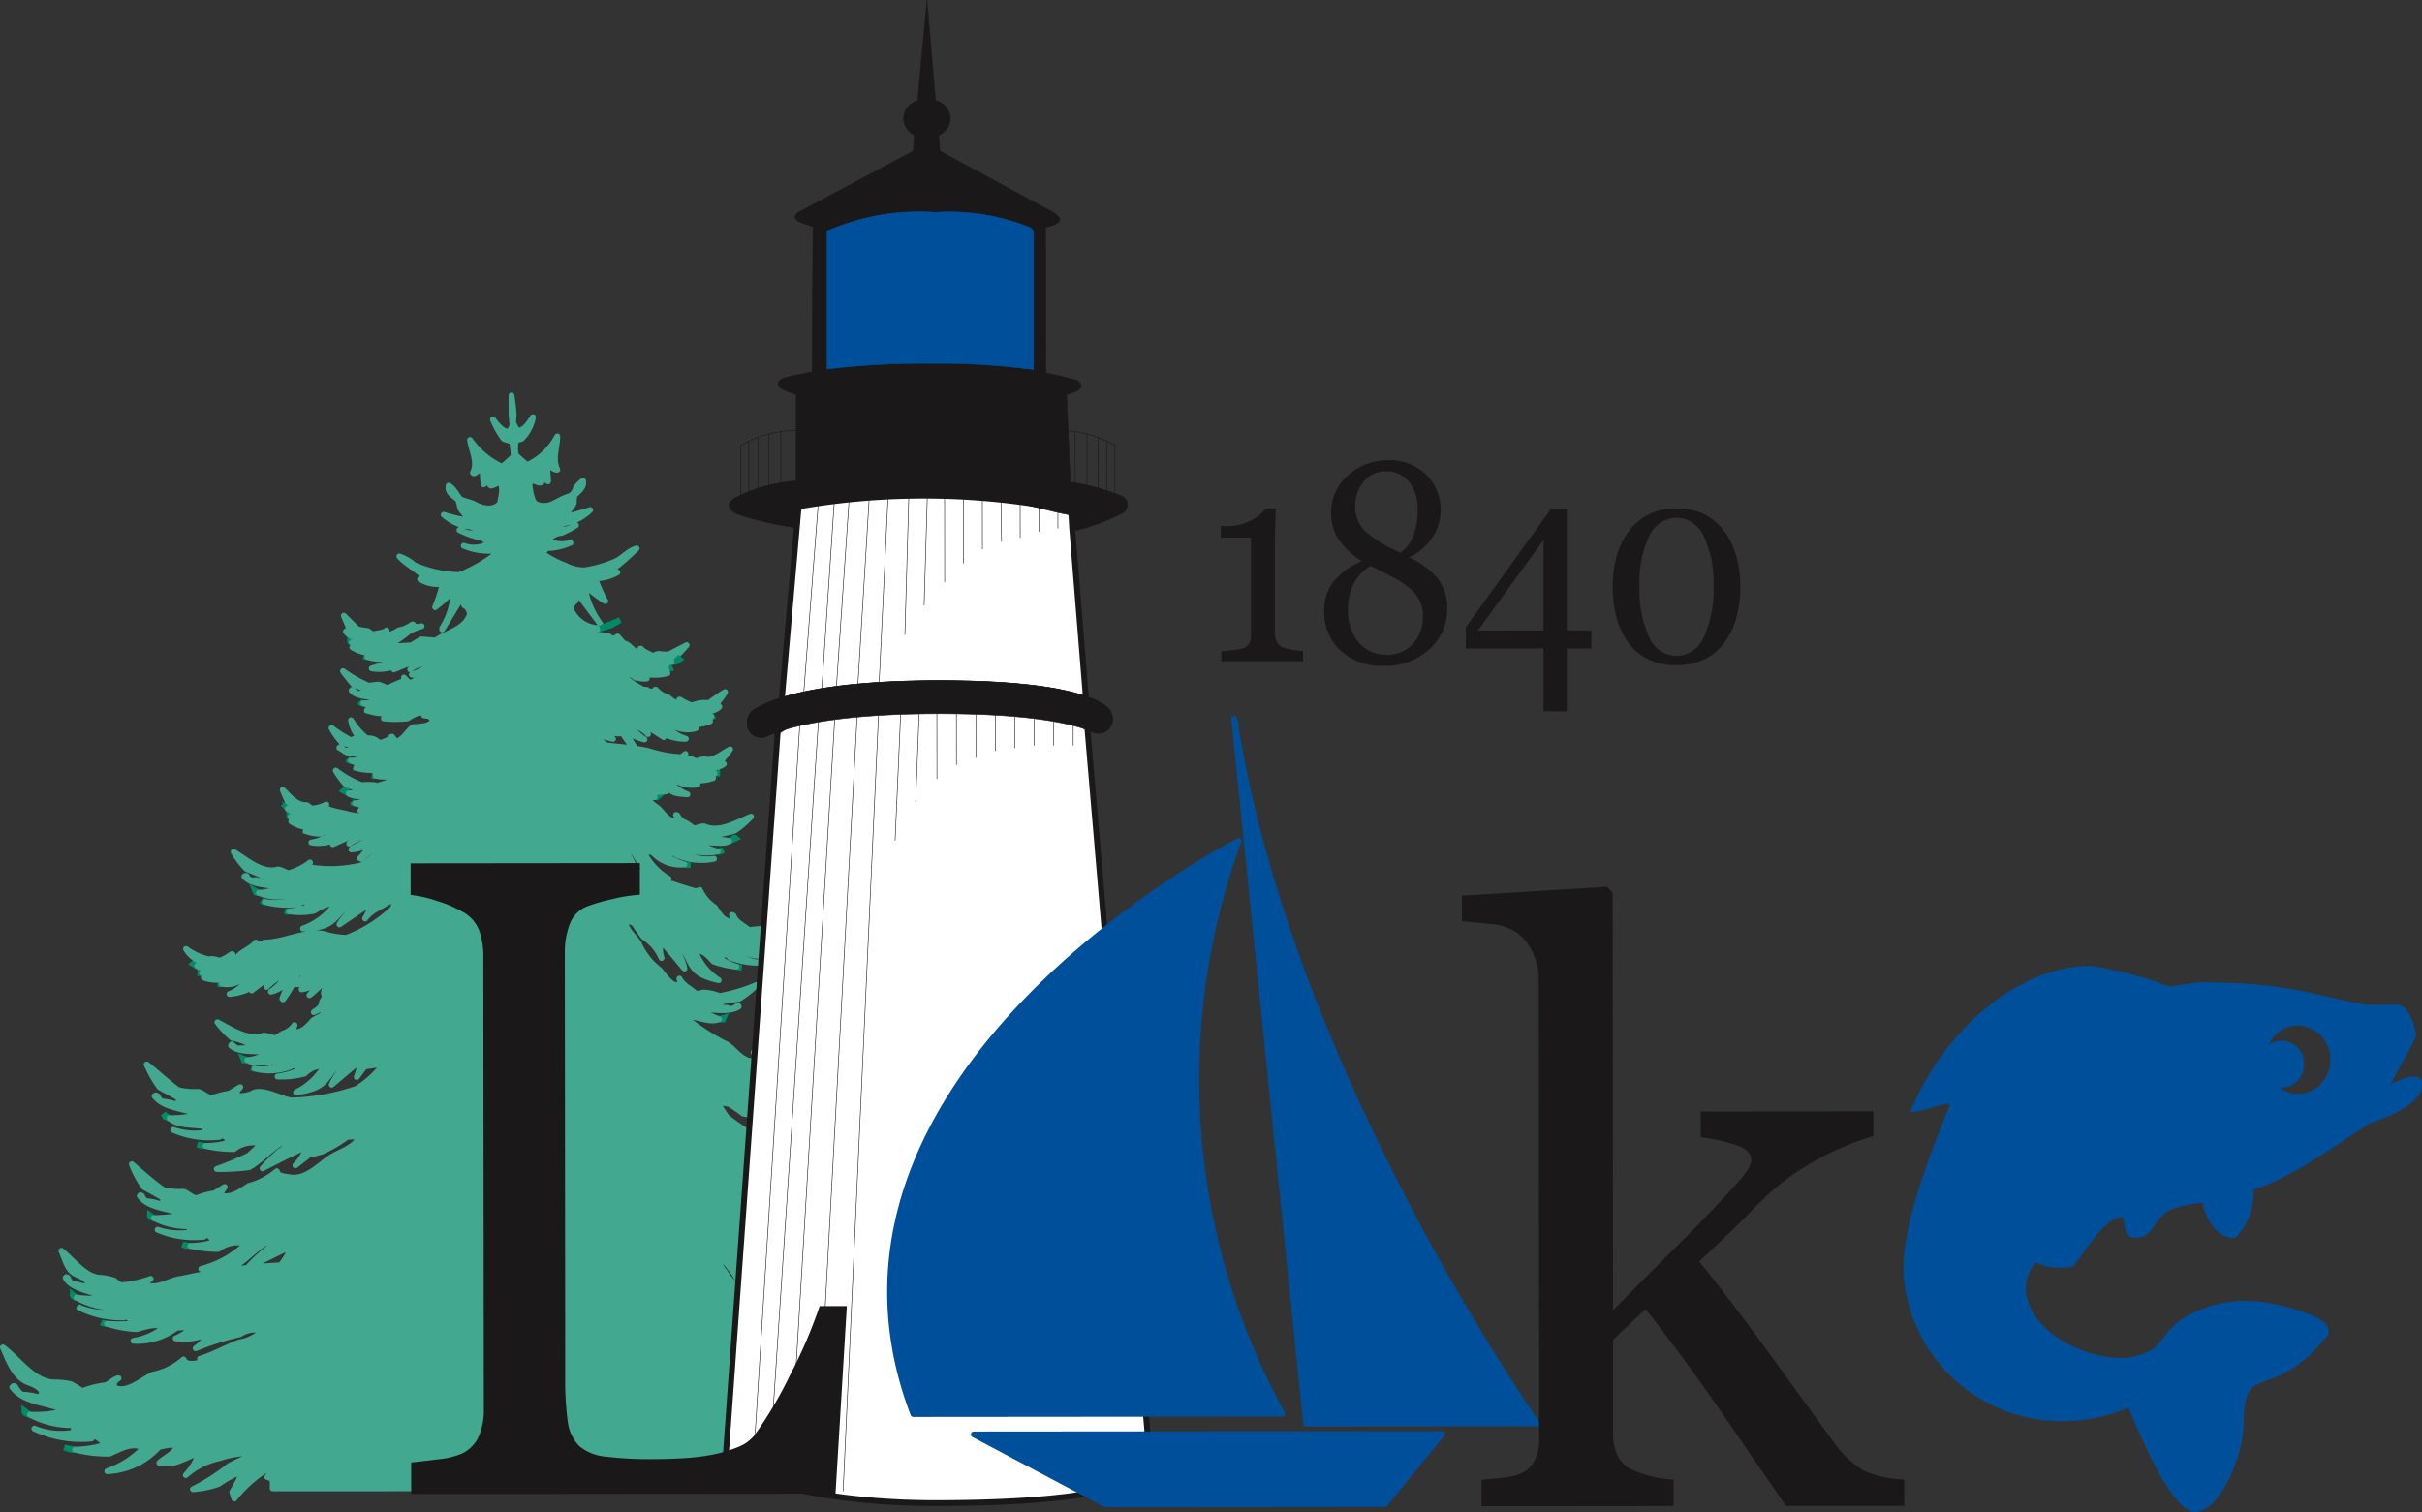
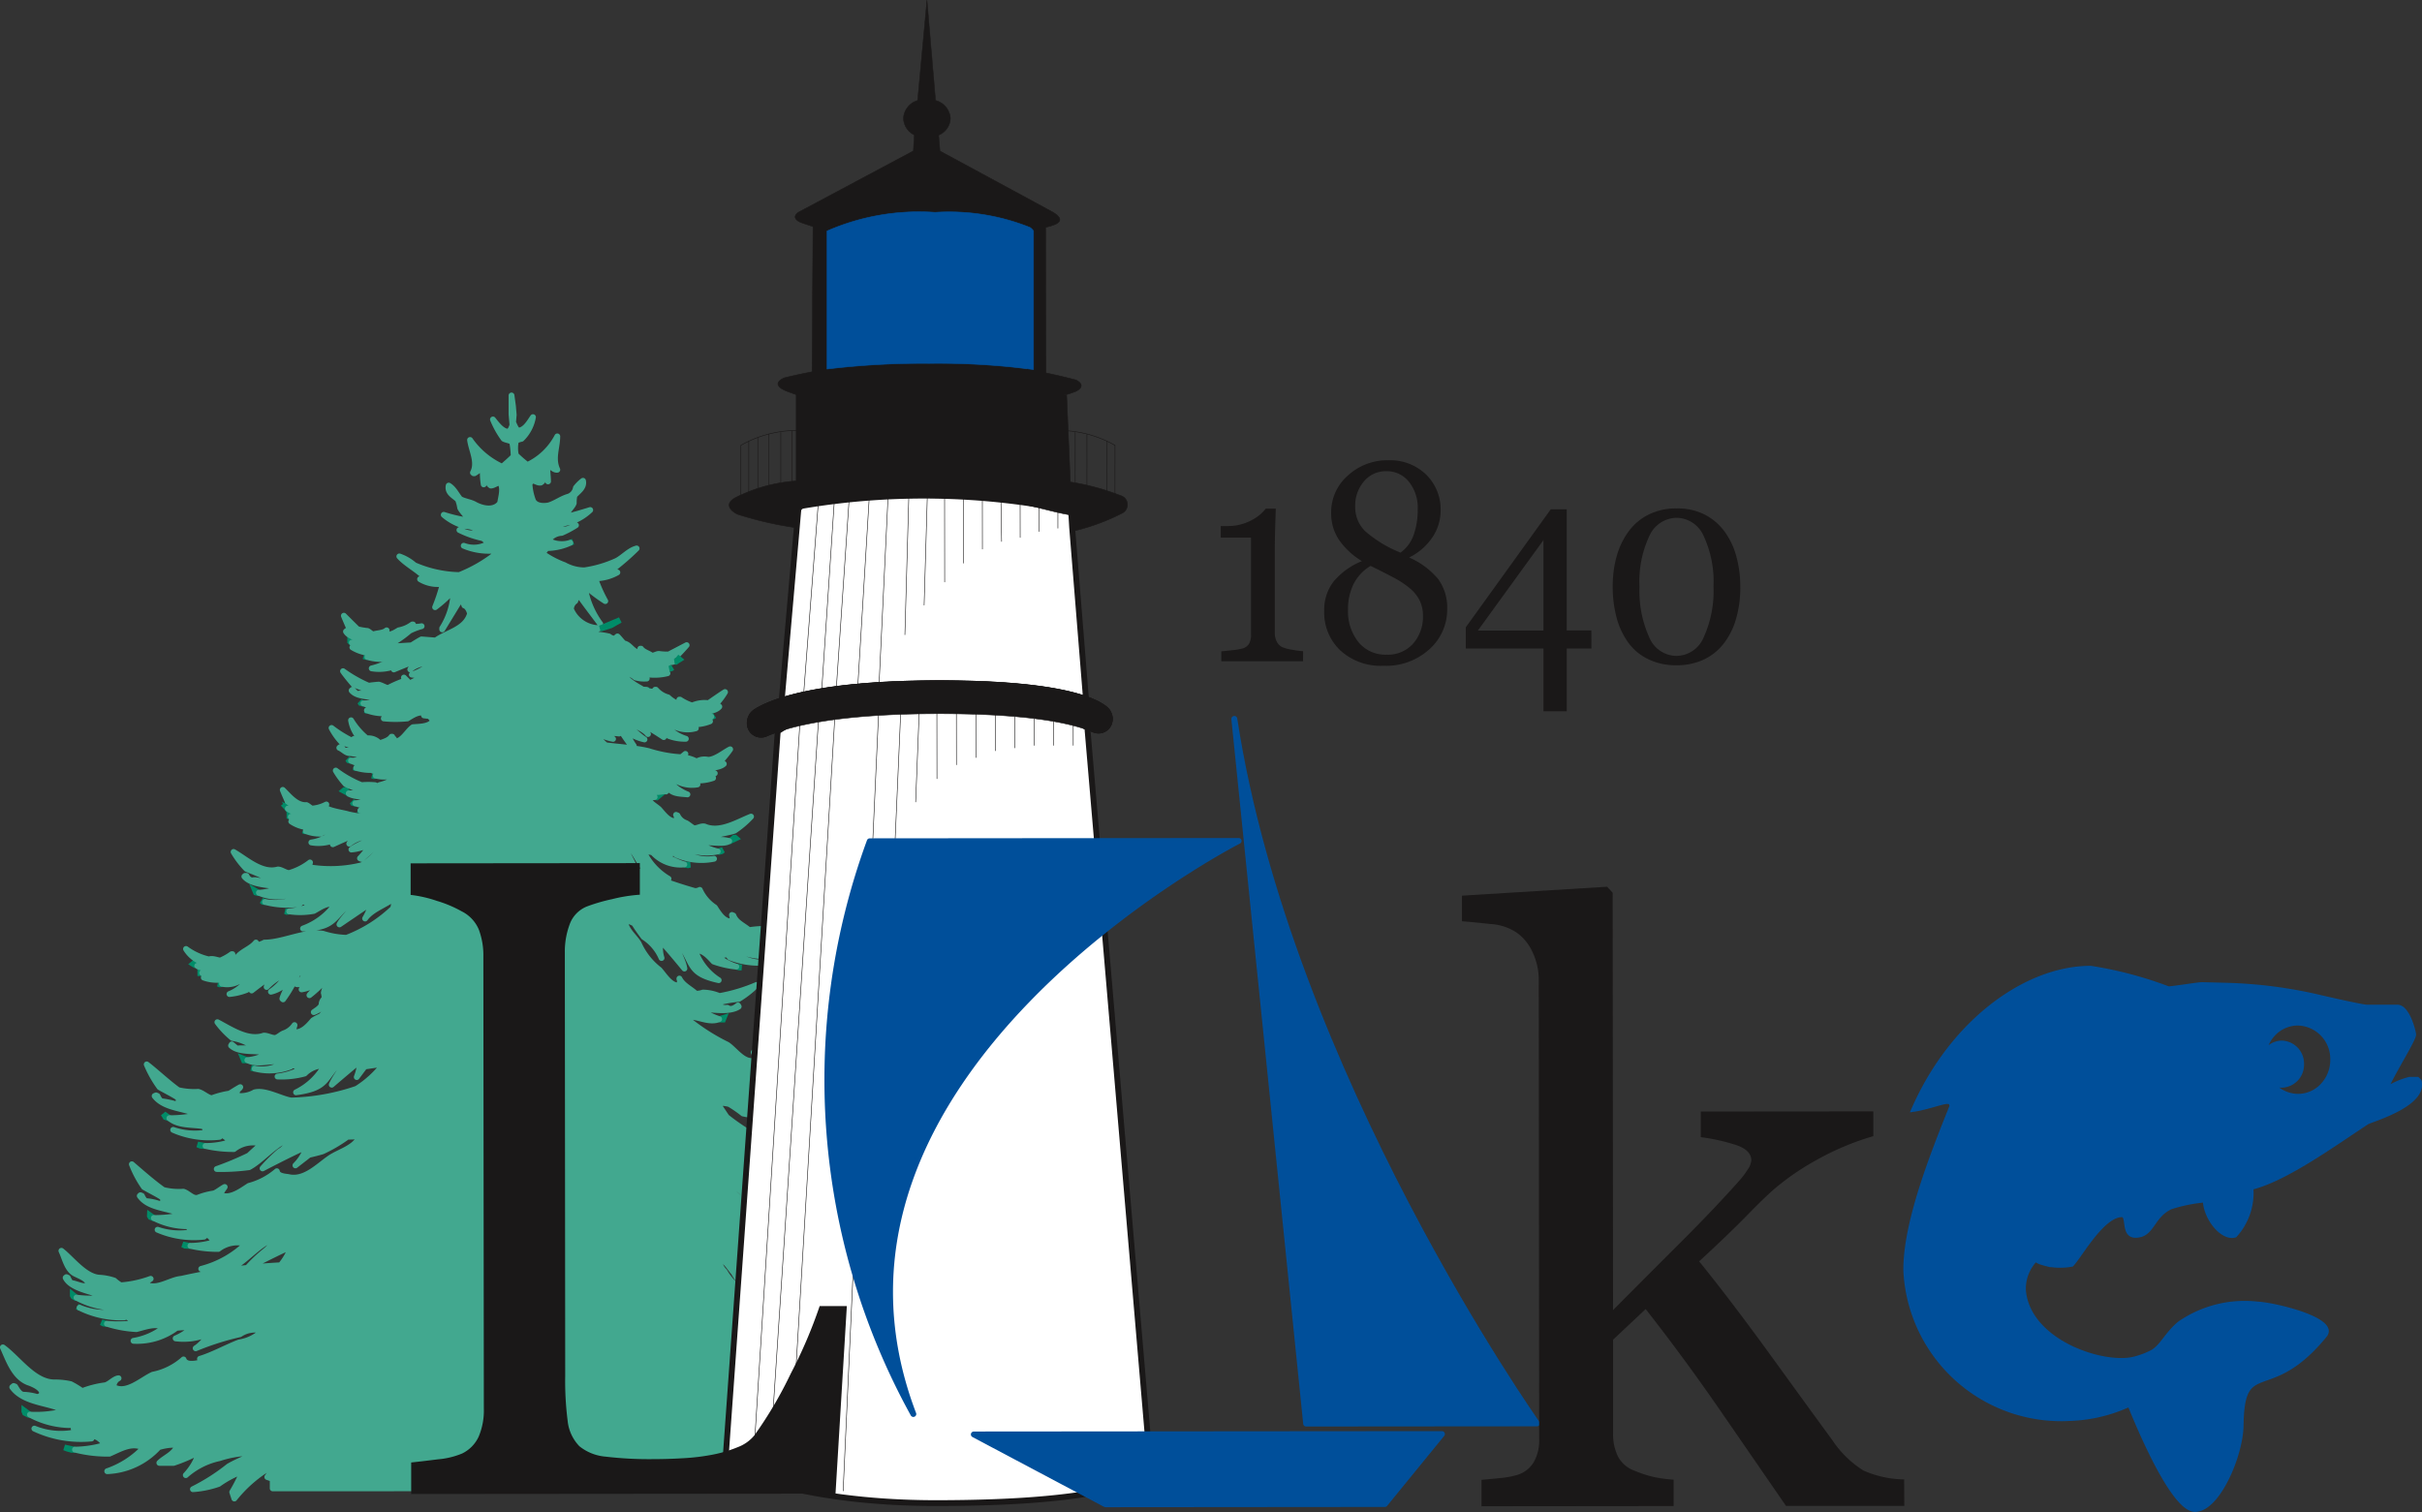
<svg xmlns="http://www.w3.org/2000/svg" width="97.774" height="61.05" viewBox="0 0 97.774 61.05">
  <rect x="0" y="0" width="97.774" height="61.05" fill="#333333" stroke="none" />
  <g id="Group_2196" data-name="Group 2196" transform="translate(-84.883 -9.391)">
    <g id="Group_2195" data-name="Group 2195" transform="translate(85 9.401)">
      <g id="Group_2193" data-name="Group 2193">
        <path id="Path_3175" data-name="Path 3175" d="M-249.106,108.951l-.323,0a3.1,3.1,0,0,0-.961.426c.36-.787,1.147-2.012,1.145-2.219,0-.1-.245-1.123-.677-1.123l-1.234,0c-.119,0-.989-.183-1.917-.4a18.552,18.552,0,0,0-3.731-.483l-.989-.026c-.194,0-1.176.168-1.372.168a15.546,15.546,0,0,0-3.137-.828c-2.608,0-5.611,2.172-7.162,5.733.508-.07,1.166-.319,1.362-.319s.13.072.2.134c-.781,1.953-1.88,4.686-1.878,6.652a6.3,6.3,0,0,0,6.654,6.012,6.217,6.217,0,0,0,2.393-.572c.243.593,1.714,4.248,2.646,4.246s1.863-2.208,1.878-3.414c.038-2.831,1.108-.857,3.37-3.627.528-.647-2.051-1.255-2.706-1.285a4.643,4.643,0,0,0-3.159.781c-.566.464-.728.985-1.17,1.193a3.349,3.349,0,0,1-.708.255c-1.268.283-4.231-.71-4.414-2.761a1.684,1.684,0,0,1,.521-1.293c-.1.115.277.2.468.249a2.625,2.625,0,0,0,.947,0c.345-.366,1.238-2,2.021-2,.3,0,.011.832.549.832.706,0,.653-.794,1.427-1.149a6.343,6.343,0,0,1,1.372-.277c.025.719.7,1.568,1.221,1.417a2.554,2.554,0,0,0,.657-1.927c1.389-.34,3.35-1.77,4.673-2.636.147-.092,2.134-.651,2.134-1.513C-249.006,108.99-249.018,109.045-249.106,108.951Zm-3.837.251a1.339,1.339,0,0,1-.987.434h0A1.36,1.36,0,0,1-255,109.1a.786.786,0,0,0,.415.123.843.843,0,0,0,.817-.87.844.844,0,0,0-.819-.868.81.81,0,0,0-.717.462,1.475,1.475,0,0,1,.381-.8,1.353,1.353,0,0,1,.989-.434h0a1.429,1.429,0,0,1,1.389,1.463A1.489,1.489,0,0,1-252.943,109.2Z" transform="translate(346.581 -65.397)" fill="#004f9a" stroke="#004f9a" stroke-miterlimit="3.864" stroke-width="0.164" />
        <g id="Group_2184" data-name="Group 2184" transform="translate(0 15.961)">
          <path id="Path_3176" data-name="Path 3176" d="M-303.066,100.049l.087.023h.013l-.129-.07Z" transform="translate(317.025 -85.32)" fill="#008c68" stroke="#008c68" stroke-miterlimit="3.864" stroke-width="0.235" />
-           <path id="Path_3177" data-name="Path 3177" d="M-295.162,100.33v-.047l-.076.047h.076Z" transform="translate(323.996 -85.071)" fill="#008c68" stroke="#008c68" stroke-miterlimit="3.864" stroke-width="0.235" />
          <path id="Path_3178" data-name="Path 3178" d="M-302.915,100.2l.047.009-.1-.032Z" transform="translate(317.134 -85.165)" fill="#008c68" stroke="#008c68" stroke-miterlimit="3.864" stroke-width="0.235" />
          <path id="Path_3179" data-name="Path 3179" d="M-302.518,100.375l.081-.007-.139-.016Z" transform="translate(317.487 -85.01)" fill="#008c68" stroke="#008c68" stroke-miterlimit="3.864" stroke-width="0.235" />
          <path id="Path_3180" data-name="Path 3180" d="M-295.244,99.093l.029-.023-.1.047h.009Z" transform="translate(323.931 -86.147)" fill="#008c68" stroke="#008c68" stroke-miterlimit="3.864" stroke-width="0.235" />
          <path id="Path_3181" data-name="Path 3181" d="M-302.808,98.823l.086.024h.015l-.13-.071Z" transform="translate(317.255 -86.408)" fill="#008c68" stroke="#008c68" stroke-miterlimit="3.864" stroke-width="0.235" />
          <path id="Path_3182" data-name="Path 3182" d="M-302.672,98.974l.011,0-.069-.025Z" transform="translate(317.35 -86.252)" fill="#008c68" stroke="#008c68" stroke-miterlimit="3.864" stroke-width="0.235" />
          <path id="Path_3183" data-name="Path 3183" d="M-296.545,98.591l-.152-.071.144.071Z" transform="translate(322.702 -86.634)" fill="#008c68" stroke="#008c68" stroke-miterlimit="3.864" stroke-width="0.235" />
          <path id="Path_3184" data-name="Path 3184" d="M-304.012,101.553l.068.008-.1-.031Z" transform="translate(316.187 -83.966)" fill="#008c68" stroke="#008c68" stroke-miterlimit="3.864" stroke-width="0.235" />
          <path id="Path_3185" data-name="Path 3185" d="M-294.884,101.746h0l-.047.019.017,0Z" transform="translate(324.268 -83.773)" fill="#008c68" stroke="#008c68" stroke-miterlimit="3.864" stroke-width="0.235" />
          <path id="Path_3186" data-name="Path 3186" d="M-296.686,100.709l-.019.031.019.016Z" transform="translate(322.695 -84.693)" fill="#008c68" stroke="#008c68" stroke-miterlimit="3.864" stroke-width="0.235" />
          <path id="Path_3187" data-name="Path 3187" d="M-294.735,101.683h-.029l-.086.071-.057.047.2-.094Z" transform="translate(324.29 -83.829)" fill="#008c68" stroke="#008c68" stroke-miterlimit="3.864" stroke-width="0.235" />
          <path id="Path_3188" data-name="Path 3188" d="M-304.377,101.069h.006l-.008-.005Z" transform="translate(315.887 -84.379)" fill="#008c68" stroke="#008c68" stroke-miterlimit="3.864" stroke-width="0.235" />
          <path id="Path_3189" data-name="Path 3189" d="M-302.974,100.962l.087.024.012,0-.127-.069Z" transform="translate(317.108 -84.51)" fill="#008c68" stroke="#008c68" stroke-miterlimit="3.864" stroke-width="0.235" />
          <path id="Path_3190" data-name="Path 3190" d="M-302.823,101.113l.046.008-.1-.032Z" transform="translate(317.216 -84.355)" fill="#008c68" stroke="#008c68" stroke-miterlimit="3.864" stroke-width="0.235" />
          <path id="Path_3191" data-name="Path 3191" d="M-303.075,100.745h.009l-.018-.011Z" transform="translate(317.035 -84.671)" fill="#008c68" stroke="#008c68" stroke-miterlimit="3.864" stroke-width="0.235" />
          <path id="Path_3192" data-name="Path 3192" d="M-304.41,100.991l-.029.023.087.095.027.018-.027-.066Z" transform="translate(315.834 -84.443)" fill="#008c68" stroke="#008c68" stroke-miterlimit="3.864" stroke-width="0.235" />
          <path id="Path_3193" data-name="Path 3193" d="M-304.347,101.251l.058.023h.008l-.066-.071Z" transform="translate(315.915 -84.254)" fill="#008c68" stroke="#008c68" stroke-miterlimit="3.864" stroke-width="0.235" />
          <path id="Path_3194" data-name="Path 3194" d="M-303.1,100.665h-.057l-.029.024.173.094.02.012-.049-.059Z" transform="translate(316.945 -84.732)" fill="#008c68" stroke="#008c68" stroke-miterlimit="3.864" stroke-width="0.235" />
          <path id="Path_3195" data-name="Path 3195" d="M-295.671,102.264l-.226-.011.14.034Z" transform="translate(323.412 -83.322)" fill="#008c68" stroke="#008c68" stroke-miterlimit="3.864" stroke-width="0.235" />
          <path id="Path_3196" data-name="Path 3196" d="M-295.041,101.994l.057-.047-.193.059.049.011Z" transform="translate(324.05 -83.595)" fill="#008c68" stroke="#008c68" stroke-miterlimit="3.864" stroke-width="0.235" />
          <path id="Path_3197" data-name="Path 3197" d="M-305.05,102.888l.087.023.039,0-.154-.09Z" transform="translate(315.266 -82.822)" fill="#008c68" stroke="#008c68" stroke-miterlimit="3.864" stroke-width="0.235" />
          <path id="Path_3198" data-name="Path 3198" d="M-303.9,102.227h0l.029-.024Z" transform="translate(316.309 -83.367)" fill="#008c68" stroke="#008c68" stroke-miterlimit="3.864" stroke-width="0.235" />
          <path id="Path_3199" data-name="Path 3199" d="M-304.379,103.279l.106-.008-.164-.016Z" transform="translate(315.836 -82.434)" fill="#008c68" stroke="#008c68" stroke-miterlimit="3.864" stroke-width="0.235" />
          <path id="Path_3200" data-name="Path 3200" d="M-304.883,103.077l.087.012-.144-.059Z" transform="translate(315.388 -82.634)" fill="#008c68" stroke="#008c68" stroke-miterlimit="3.864" stroke-width="0.235" />
          <path id="Path_3201" data-name="Path 3201" d="M-294.576,104.474l-.21-.03.123.03Z" transform="translate(324.397 -81.38)" fill="#008c68" stroke="#008c68" stroke-miterlimit="3.864" stroke-width="0.235" />
          <path id="Path_3202" data-name="Path 3202" d="M-294.031,104.347l-.17.023h.083Z" transform="translate(324.917 -81.465)" fill="#008c68" stroke="#008c68" stroke-miterlimit="3.864" stroke-width="0.235" />
          <path id="Path_3203" data-name="Path 3203" d="M-293.84,104.171l-.153.047h.1Z" transform="translate(325.101 -81.621)" fill="#008c68" stroke="#008c68" stroke-miterlimit="3.864" stroke-width="0.235" />
          <path id="Path_3204" data-name="Path 3204" d="M-293.49,103.956v-.047h-.058l-.086.071-.1.063.045-.016Z" transform="translate(325.328 -81.854)" fill="#008c68" stroke="#008c68" stroke-miterlimit="3.864" stroke-width="0.235" />
          <path id="Path_3205" data-name="Path 3205" d="M-293.728,103.98l-.019.007.006,0Z" transform="translate(325.319 -81.791)" fill="#008c68" stroke="#008c68" stroke-miterlimit="3.864" stroke-width="0.235" />
          <path id="Path_3206" data-name="Path 3206" d="M-306.253,104.6h.076l-.076-.047Z" transform="translate(314.224 -81.279)" fill="#008c68" stroke="#008c68" stroke-miterlimit="3.864" stroke-width="0.235" />
          <path id="Path_3207" data-name="Path 3207" d="M-306.377,104.37l-.029.024.115.071h0l-.03-.024Z" transform="translate(314.088 -81.445)" fill="#008c68" stroke="#008c68" stroke-miterlimit="3.864" stroke-width="0.235" />
          <path id="Path_3208" data-name="Path 3208" d="M-305.813,104.83l.1-.012-.159-.012Z" transform="translate(314.563 -81.057)" fill="#008c68" stroke="#008c68" stroke-miterlimit="3.864" stroke-width="0.235" />
-           <path id="Path_3209" data-name="Path 3209" d="M-306.316,104.443h.021l-.049-.023Z" transform="translate(314.143 -81.401)" fill="#008c68" stroke="#008c68" stroke-miterlimit="3.864" stroke-width="0.235" />
          <path id="Path_3210" data-name="Path 3210" d="M-305.306,106.478h.115l.023,0-.167-.068Z" transform="translate(315.039 -79.637)" fill="#008c68" stroke="#008c68" stroke-miterlimit="3.864" stroke-width="0.235" />
          <path id="Path_3211" data-name="Path 3211" d="M-295,105.606l.029-.071-.184.057.04.014Z" transform="translate(324.071 -80.411)" fill="#008c68" stroke="#008c68" stroke-miterlimit="3.864" stroke-width="0.235" />
          <path id="Path_3212" data-name="Path 3212" d="M-305.081,106.631l.06.009-.146-.033Z" transform="translate(315.188 -79.46)" fill="#008c68" stroke="#008c68" stroke-miterlimit="3.864" stroke-width="0.235" />
          <path id="Path_3213" data-name="Path 3213" d="M-304.561,106.795h0Z" transform="translate(315.649 -79.294)" fill="#008c68" stroke="#008c68" stroke-miterlimit="3.864" stroke-width="0.235" />
          <path id="Path_3214" data-name="Path 3214" d="M-293.719,107.636h-.306l.191.024Z" transform="translate(325.072 -78.548)" fill="#008c68" stroke="#008c68" stroke-miterlimit="3.864" stroke-width="0.235" />
          <path id="Path_3215" data-name="Path 3215" d="M-306.2,108.294l.207.013-.322-.06Z" transform="translate(314.173 -78.006)" fill="#008c68" stroke="#008c68" stroke-miterlimit="3.864" stroke-width="0.235" />
          <path id="Path_3216" data-name="Path 3216" d="M-307.014,107.646l.029.047.144.047h.02l-.165-.117Z" transform="translate(313.549 -78.56)" fill="#008c68" stroke="#008c68" stroke-miterlimit="3.864" stroke-width="0.235" />
          <path id="Path_3217" data-name="Path 3217" d="M-292.965,107.218l.058-.047v-.024l-.213.087.041.007Z" transform="translate(325.874 -78.981)" fill="#008c68" stroke="#008c68" stroke-miterlimit="3.864" stroke-width="0.235" />
          <path id="Path_3218" data-name="Path 3218" d="M-292.545,109.223l-.1.026.017,0Z" transform="translate(326.293 -77.14)" fill="#008c68" stroke="#008c68" stroke-miterlimit="3.864" stroke-width="0.235" />
          <path id="Path_3219" data-name="Path 3219" d="M-293.114,109.414l-.16-.006.044.006Z" transform="translate(325.738 -76.976)" fill="#008c68" stroke="#008c68" stroke-miterlimit="3.864" stroke-width="0.235" />
          <path id="Path_3220" data-name="Path 3220" d="M-292.379,109.094l.057-.047v-.024l-.19.07h.132Z" transform="translate(326.415 -77.317)" fill="#008c68" stroke="#008c68" stroke-miterlimit="3.864" stroke-width="0.235" />
          <path id="Path_3221" data-name="Path 3221" d="M-306.544,110.433l.228.014-.315-.061Z" transform="translate(313.89 -76.108)" fill="#008c68" stroke="#008c68" stroke-miterlimit="3.864" stroke-width="0.235" />
          <path id="Path_3222" data-name="Path 3222" d="M-307.333,109.785l.029.047.116.047h.02l-.164-.118Z" transform="translate(313.266 -76.662)" fill="#008c68" stroke="#008c68" stroke-miterlimit="3.864" stroke-width="0.235" />
          <path id="Path_3223" data-name="Path 3223" d="M-293.712,112.5l-.247-.023.159.023Z" transform="translate(325.131 -74.254)" fill="#008c68" stroke="#008c68" stroke-miterlimit="3.864" stroke-width="0.235" />
          <path id="Path_3224" data-name="Path 3224" d="M-293.108,112.272l.058-.047-.193.06.049.012Z" transform="translate(325.765 -74.476)" fill="#008c68" stroke="#008c68" stroke-miterlimit="3.864" stroke-width="0.235" />
          <path id="Path_3225" data-name="Path 3225" d="M-292.374,110.72l.029-.047v-.023l-.2.092.029,0Z" transform="translate(326.384 -75.875)" fill="#008c68" stroke="#008c68" stroke-miterlimit="3.864" stroke-width="0.235" />
          <path id="Path_3226" data-name="Path 3226" d="M-293.161,111.138h-.285l.2.023Z" transform="translate(325.586 -75.441)" fill="#008c68" stroke="#008c68" stroke-miterlimit="3.864" stroke-width="0.235" />
          <path id="Path_3227" data-name="Path 3227" d="M-308.8,111.761l.017.006-.1-.054Z" transform="translate(311.885 -74.93)" fill="#008c68" stroke="#008c68" stroke-miterlimit="3.864" stroke-width="0.235" />
          <path id="Path_3228" data-name="Path 3228" d="M-292.108,113.888l-.116.026.03,0Z" transform="translate(326.67 -73.001)" fill="#008c68" stroke="#008c68" stroke-miterlimit="3.864" stroke-width="0.235" />
          <path id="Path_3229" data-name="Path 3229" d="M-308.283,112.1l.139.017-.225-.064Z" transform="translate(312.346 -74.631)" fill="#008c68" stroke="#008c68" stroke-miterlimit="3.864" stroke-width="0.235" />
          <path id="Path_3230" data-name="Path 3230" d="M-308.981,111.487l.029.048.086.047.033,0-.148-.121Z" transform="translate(311.804 -75.152)" fill="#008c68" stroke="#008c68" stroke-miterlimit="3.864" stroke-width="0.235" />
          <path id="Path_3231" data-name="Path 3231" d="M-291.983,113.76l.029-.047-.149.07h.005Z" transform="translate(326.777 -73.157)" fill="#008c68" stroke="#008c68" stroke-miterlimit="3.864" stroke-width="0.235" />
          <path id="Path_3232" data-name="Path 3232" d="M-292.136,115.289l-.28.035.194.012Z" transform="translate(326.499 -71.758)" fill="#008c68" stroke="#008c68" stroke-miterlimit="3.864" stroke-width="0.235" />
-           <path id="Path_3233" data-name="Path 3233" d="M-291.6,114.812v-.023l-.13.091.1-.021Z" transform="translate(327.112 -72.202)" fill="#008c68" stroke="#008c68" stroke-miterlimit="3.864" stroke-width="0.235" />
          <path id="Path_3234" data-name="Path 3234" d="M-291.612,114.538h0Z" transform="translate(327.213 -72.424)" fill="#008c68" stroke="#008c68" stroke-miterlimit="3.864" stroke-width="0.235" />
          <path id="Path_3235" data-name="Path 3235" d="M-309.046,114.775l.173.048h.139l-.428-.094Z" transform="translate(311.644 -72.256)" fill="#008c68" stroke="#008c68" stroke-miterlimit="3.864" stroke-width="0.235" />
          <path id="Path_3236" data-name="Path 3236" d="M-293.292,114.164l.03.024h0Z" transform="translate(325.722 -72.756)" fill="#008c68" stroke="#008c68" stroke-miterlimit="3.864" stroke-width="0.235" />
          <path id="Path_3237" data-name="Path 3237" d="M-310.018,113.965l.029.071.144.071h.051l-.224-.165Z" transform="translate(310.884 -72.954)" fill="#008c68" stroke="#008c68" stroke-miterlimit="3.864" stroke-width="0.235" />
          <path id="Path_3238" data-name="Path 3238" d="M-291.41,114.461l-.058-.023h-.029l-.058.094-.057.1.029-.024Z" transform="translate(327.213 -72.513)" fill="#008c68" stroke="#008c68" stroke-miterlimit="3.864" stroke-width="0.235" />
          <path id="Path_3239" data-name="Path 3239" d="M-296.069,100.529v-.047l-.086.071h.028Z" transform="translate(323.183 -84.895)" fill="#008c68" stroke="#008c68" stroke-miterlimit="3.864" stroke-width="0.235" />
          <path id="Path_3240" data-name="Path 3240" d="M-296.432,100.807l-.093.015.064.009Z" transform="translate(322.854 -84.606)" fill="#008c68" stroke="#008c68" stroke-miterlimit="3.864" stroke-width="0.235" />
          <path id="Path_3241" data-name="Path 3241" d="M-303.047,97.5l.058.047h.007l-.065-.071Z" transform="translate(317.068 -87.564)" fill="#008c68" stroke="#008c68" stroke-miterlimit="3.864" stroke-width="0.235" />
          <path id="Path_3242" data-name="Path 3242" d="M-302.7,97.822l.088.012-.146-.036Z" transform="translate(317.326 -87.275)" fill="#008c68" stroke="#008c68" stroke-miterlimit="3.864" stroke-width="0.235" />
          <path id="Path_3243" data-name="Path 3243" d="M-298.226,95.348l-.116.047h0Z" transform="translate(321.243 -89.449)" fill="#008c68" stroke="#008c68" stroke-miterlimit="3.864" stroke-width="0.235" />
          <path id="Path_3244" data-name="Path 3244" d="M-275.05,133.934c.332-.121.41-.589.547-.872l-.489.4c-.153.108-.477.332-.634.426a2.2,2.2,0,0,1-.779.023c-.17,0-.33.172-.489.191a4.893,4.893,0,0,1-1.125-.447.375.375,0,0,1,.115.259l-.028.025c-.36.075-.785-.253-1.1-.4a5.726,5.726,0,0,1-.606-.26l.289.023c-.549-.2-1.649-.625-2.191-.847a13.922,13.922,0,0,1,2.278.519,1.863,1.863,0,0,0,1.153.755,3.151,3.151,0,0,1-.779-.66,1.13,1.13,0,0,1,.836.259,3.818,3.818,0,0,0,1.1.092,4.464,4.464,0,0,1-.951-.234.4.4,0,0,1,.432-.119l-.028.023a3,3,0,0,0,1.468.049,2.143,2.143,0,0,1-1.123-.143c.072.013.149-.051.2-.094a2.669,2.669,0,0,0,1.147-.049,3.157,3.157,0,0,1-.889-.234l.028-.025a2.787,2.787,0,0,0,1.442-.26l-.028-.023a.711.711,0,0,0-.2.142c-.2-.043-.415.047-.549-.047l-.028-.07.059-.072c.177-.062.477-.138.662-.189a2.578,2.578,0,0,0,.519-.544,5.3,5.3,0,0,1-1.3.544c-.108-.013-.381-.055-.491-.07a3.231,3.231,0,0,0-.46.117c-.459-.27-1.332-.411-1.817-.636a4.714,4.714,0,0,0-1.619-.464,1.477,1.477,0,0,0,.055-.217c.024.013.485.13.526.14l-.506-.344a1.325,1.325,0,0,0-.06-.494,1.826,1.826,0,0,0,1.155.342,2.377,2.377,0,0,1-.734-.306.407.407,0,0,1,.432-.072l-.057.025a3.39,3.39,0,0,0,1.585.189,2.431,2.431,0,0,1-1.212-.236.273.273,0,0,1,.145-.025.171.171,0,0,1,.057-.07,2.741,2.741,0,0,0,1.132.081,3.48,3.48,0,0,1-.815-.319l.028-.023c.406-.023,1.113.125,1.47-.119l-.028-.025h-.059a.28.28,0,0,1-.345.094c-.1-.03-.259,0-.345-.07V129.5l.059-.07a3.5,3.5,0,0,1,.662-.119,2.151,2.151,0,0,0,.6-.5,6.3,6.3,0,0,1-1.355.4,4.949,4.949,0,0,1-.489-.092,3.463,3.463,0,0,0-.462.047c-.228-.185-.576-.268-.749-.519a.579.579,0,0,1,.028.189l-.057.047c-.281-.023-.525-.3-.721-.472a2.272,2.272,0,0,1-.808-.825.834.834,0,0,1-.232-.449l.03-.023c.234-.017.432.377.576.519a2.028,2.028,0,0,0,1.9,1.083,3.486,3.486,0,0,1-1.472-1.3.854.854,0,0,1,.634.092,1.688,1.688,0,0,0,.376.308,4.52,4.52,0,0,0,1.185.094,2.886,2.886,0,0,1-.955-.33.546.546,0,0,1,.491-.213l.028.025-.028.047v.023a3.888,3.888,0,0,0,1.9.045,2.444,2.444,0,0,1-1.412-.162l-.03-.049a.292.292,0,0,0,.259-.142c.459-.013,1.019.157,1.442-.074a2.82,2.82,0,0,1-1.066-.328,4.613,4.613,0,0,1,1.24-.142,2.123,2.123,0,0,0,.662-.285l-.059-.047c-.092.03-.176.164-.259.213a3,3,0,0,1-.693-.07.357.357,0,0,1,.059-.213c.26-.113.6-.177.864-.283a7.584,7.584,0,0,0,.749-.8c-.587.259-1.289.881-1.961.781a1.416,1.416,0,0,0-.979.1,3.434,3.434,0,0,0-.634-.33c-.109-.06-.23-.266-.347-.308v.025l.058.094c0,.062.008.176-.057.211-.374.045-.71-.33-.953-.566-.43-.294-1.047-.668-1.24-1.179l.028-.023h.058a7.108,7.108,0,0,1,1.066,1.015,4.567,4.567,0,0,0,1.327.353c-.451-.253-1.238-.613-1.47-1.11a1.535,1.535,0,0,1,.98.353,6.326,6.326,0,0,0,1.253.111,3.85,3.85,0,0,1-1.051-.3.465.465,0,0,1,.491-.142l-.058.047a3.844,3.844,0,0,0,1.8.072,2.724,2.724,0,0,1-1.31-.143l-.028-.047a.8.8,0,0,0,.145-.023l.057-.094a3.139,3.139,0,0,0,1.4-.026,3.527,3.527,0,0,1-1.051-.281c.474-.151,1.359.047,1.759-.332l-.028-.023a.928.928,0,0,0-.232.164c-.119.008-.283-.036-.4-.023-.064,0-.207.006-.259-.047l-.028-.07.057-.1c.224-.058.585-.136.808-.213a5.476,5.476,0,0,0,.634-.638,6.43,6.43,0,0,1-1.557.615,2.155,2.155,0,0,0-1.153.049,2.361,2.361,0,0,0-.634-.283c-.113-.04-.236-.219-.345-.259.053.032.066.134.085.189-.008.025-.03.083-.057.094-.417.028-.766-.4-1.038-.66a8.736,8.736,0,0,1-1.24-.825c-.094-.14-.283-.426-.375-.566a1.388,1.388,0,0,1,.491.045,5.064,5.064,0,0,1,.547.379,4.283,4.283,0,0,0,1.164.092,3.066,3.066,0,0,1-.963-.33c.136-.128.355-.285.547-.189l-.059.047v.025a4.245,4.245,0,0,0,1.9.045,2.329,2.329,0,0,1-1.385-.164l-.028-.047c.013-.032.145-.041.174-.047.008-.025.03-.085.057-.094.466-.017,1.032.162,1.459-.079a3.6,3.6,0,0,1-1.055-.323l.028-.047c.591-.111,1.357.032,1.844-.4l-.028-.023h-.057a2.067,2.067,0,0,1-.232.213c-.192-.038-.515.017-.662-.072l-.028-.094.087-.117c.249-.121.585-.168.834-.285a4.587,4.587,0,0,0,.749-.8c-.587.243-1.261.885-1.93.781l-.4-.07c-.175.013-.406.136-.576.166a3.553,3.553,0,0,0-.662-.33c-.111-.072-.245-.251-.347-.33a.881.881,0,0,1,.087.26l-.028.07c-.449.143-.8-.417-1.127-.636a8.223,8.223,0,0,1-1.642-1.061h.113a.22.22,0,0,1,.059-.072c.36.025.781.257,1.142.1a2.984,2.984,0,0,1-.766-.387l.028-.025c.426.006,1.14.162,1.527-.094l-.028-.047c-.123.1-.283.2-.432.094a.423.423,0,0,1-.345-.094.391.391,0,0,1,.085-.142,4.6,4.6,0,0,1,.721-.119,3.785,3.785,0,0,0,.721-.566,6.8,6.8,0,0,1-1.5.449,1.809,1.809,0,0,0-.664-.142.789.789,0,0,1-.287.047c-.215-.2-.528-.338-.664-.611-.006.017.023.077.028.094a.333.333,0,0,1-.085.189c-.321-.015-.559-.423-.751-.638a2.758,2.758,0,0,1-.836-1.061c-.175-.287-.517-.536-.549-.9l.017-.028a.942.942,0,0,1,.359.123c.093.16.264.393.375.542a1.9,1.9,0,0,1,.721.849,1.357,1.357,0,0,1-.03-.685c.225.228.744.855.953,1.11-.053-.34-.315-.73-.347-1.062l.028-.025h.059c.668.857.357,1.276,1.644,1.557a2.317,2.317,0,0,1-.951-1.2c.311-.051.557.245.749.447a3.769,3.769,0,0,0,.913.206,2.272,2.272,0,0,1-.712-.372.56.56,0,0,1,.4-.117l.057.047h-.057l.057.07a3.206,3.206,0,0,0,1.359.211,1.845,1.845,0,0,1-1.013-.281V114.8c.07,0,.177-.017.2-.094a2.245,2.245,0,0,0,1.2.115,1.691,1.691,0,0,1-.8-.376l.028-.025a5.4,5.4,0,0,0,1.234,0,1.3,1.3,0,0,0-.455-.07l-.059-.07v-.072c.187-.174.572-.138.808-.213a4.728,4.728,0,0,0,.719-.543c-.6.185-1.366.625-1.987.309a4.178,4.178,0,0,0-.462.047c-.264-.215-.526-.309-.634-.589l-.059-.025a.639.639,0,0,1,.03.189l-.028.047-.058.025c-.294-.006-.494-.347-.636-.566a1.683,1.683,0,0,1-.606-.708.376.376,0,0,1-.2.047,19.03,19.03,0,0,1-2.421-.872c-.076-.325-.381-.687-.4-1.013l.028-.025h.057c.727.832.385,1.146,1.674,1.415a2.541,2.541,0,0,1-1.01-1.108,1.318,1.318,0,0,1,.374.045,1.517,1.517,0,0,0,1.274.485,3.263,3.263,0,0,1-.7-.319c.094-.1.283-.2.4-.1l-.028.025a2.516,2.516,0,0,0,1.527.164,1.648,1.648,0,0,1-1.153-.236.285.285,0,0,1,.143-.023l.059-.094a2.1,2.1,0,0,0,1.1.058,2.561,2.561,0,0,1-.759-.319c.247-.136.978.076,1.223-.1a1.254,1.254,0,0,0-.443-.042l-.058-.072v-.072l.058-.07c.176-.06.481-.1.66-.166a3.73,3.73,0,0,0,.664-.566c-.557.221-1.262.666-1.874.4-.138-.034-.3.079-.432.072-.1-.047-.219-.159-.317-.211a.593.593,0,0,1-.347-.308l-.057-.023.028.023v.166l-.057.07c-.287,0-.489-.308-.664-.494-.149-.128-.389-.262-.472-.453a1.492,1.492,0,0,0,.3-.032,3.284,3.284,0,0,1-.349-.074v-.079l.01-.015-.089-.074a.256.256,0,0,1,.176-.032l-.028.023.028.025a1.769,1.769,0,0,0,.683-.017l.027.019-.015-.021a.665.665,0,0,0,.1-.038l-.109.026c-.028-.042-.106-.153-.136-.191.019,0,.151-.017.168-.023l.14.162-.062.025.07-.017c.153.179.494.17.71.194a1.828,1.828,0,0,1-.649-.434l.025-.019h-.041l-.085-.138h.232a1.265,1.265,0,0,0,.923.189,2.045,2.045,0,0,1-.549-.142l.058-.072a.751.751,0,0,0,.143-.047l.028.025v.023l.03.025a1.813,1.813,0,0,0,.921-.072,1.267,1.267,0,0,1-.749-.023c.028-.032.089-.042.117-.072v-.023c.2-.019.53.053.7-.072a1.928,1.928,0,0,1-.528-.119c.232-.121.683-.072.893-.259l-.028-.025a.42.42,0,0,1-.461.094v-.047l.028-.047a3.3,3.3,0,0,1,.4-.166,4.012,4.012,0,0,0,.317-.4c-.253.128-.6.425-.895.425a.614.614,0,0,0-.461.072,1.272,1.272,0,0,0-.53-.164l.079-.147-.162.134a5.331,5.331,0,0,1-1.319-.245c-.476-.121-1.24-.172-1.73-.236a2.013,2.013,0,0,1-.489-.566,2.437,2.437,0,0,0,.779.308,2.8,2.8,0,0,0-.521-.26c-.081-.192-.31-.238-.44-.374.123.062.419.266.536.347l-.2-.262c.143.094.309.283.483.313a2.392,2.392,0,0,1,.385.019l-.041-.019h0a1.368,1.368,0,0,1-.381-.4l.189.109h.187a8.535,8.535,0,0,0,.583.853h.057v-.047a1.915,1.915,0,0,1-.289-.611c.075-.009.213.143.26.187a1.875,1.875,0,0,0,.462.166c-.23-.142-.5-.44-.744-.57h0a.661.661,0,0,1-.121-.1c.041,0,.249-.023.287-.03.209.174.545.262.719.483a1.946,1.946,0,0,1-.172-.377c.183.1.628.379.808.5-.106-.194-.347-.366-.434-.568l.058-.023a6.479,6.479,0,0,1,.577.542,1.853,1.853,0,0,0,.691.117,1.713,1.713,0,0,1-.808-.542c.038-.032.187-.023.232-.023a1.2,1.2,0,0,0,.979.14,1.952,1.952,0,0,1-.606-.094.3.3,0,0,1,.2-.142l.03.025-.03.023a1.74,1.74,0,0,0,.979-.094,1.027,1.027,0,0,1-.749,0,.2.2,0,0,0,.087-.023v-.047l.028-.025a1.328,1.328,0,0,0,.683-.094,2.528,2.528,0,0,1-.54-.094c.224-.128.685-.089.866-.308l-.03-.025a.491.491,0,0,1-.115.119c-.092,0-.23.055-.317,0l-.028-.047a2.23,2.23,0,0,1,.432-.236,2.741,2.741,0,0,0,.289-.4c-.164.1-.5.336-.664.449a1.233,1.233,0,0,0-.662.094,1.9,1.9,0,0,1-.491-.236h-.028l.059.094-.028.049-.087.023a1.306,1.306,0,0,1-.4-.259,1,1,0,0,1-.491-.308h-.028v.025a.251.251,0,0,1-.194.047,1.6,1.6,0,0,1,.54.519.933.933,0,0,1,.319.306l.085.025a.641.641,0,0,0-.23-.33,1.285,1.285,0,0,0,.808.164l-.491.094.028.142-.028.047h-.087a1.62,1.62,0,0,1-.634-.611c-.119-.13-.351-.289-.462-.425a4.648,4.648,0,0,1-1.71-.427,1.1,1.1,0,0,1-.1-.357c.155.134.553.44.721.566-.1-.149-.255-.36-.347-.519v-.07h.03c.189.091.383.41.519.566a1.919,1.919,0,0,0,.662.187c-.24-.134-.628-.355-.721-.636a.727.727,0,0,1,.491.189,1.3,1.3,0,0,0,.461.047c-.087-.038-.285-.117-.374-.142a.335.335,0,0,1,.259-.119v.047l.028.025a2.143,2.143,0,0,0,.923-.025,1.165,1.165,0,0,1-.749-.072l.028-.023h.059l.028-.047a1.518,1.518,0,0,0,.7-.051,1.589,1.589,0,0,1-.5-.162,6.432,6.432,0,0,0,.711-.119,2.252,2.252,0,0,0-.251-.023.2.2,0,0,1-.057-.07,1.44,1.44,0,0,1,.46-.191c.087-.089.266-.283.345-.377-.175.091-.544.285-.721.377a2.416,2.416,0,0,1-.4-.023c-.087,0-.2.077-.287.072-.123-.1-.341-.147-.434-.283h-.028l.028.094-.028.047c-.285.051-.4-.315-.662-.353-.079-.068-.185-.213-.26-.283l-.115.094a.418.418,0,0,1-.23-.094,3.2,3.2,0,0,0-.8-.081l.047-.094.374-.159a1.251,1.251,0,0,1-1.153-.761.406.406,0,0,1,.172-.332.624.624,0,0,1,.115-.211h.059c.028.062.8,1.076.836,1.132a3.445,3.445,0,0,1-.636-1.557,6.519,6.519,0,0,0,.838.636,5.621,5.621,0,0,1-.376-.827l.028-.094a1.826,1.826,0,0,0,.836-.236.765.765,0,0,0-.145-.047l-.028-.047v-.047a9.888,9.888,0,0,0,.951-.827c-.306.081-.532.355-.806.5A4.821,4.821,0,0,1-287,99.28a1.7,1.7,0,0,1-.808-.211,3.864,3.864,0,0,1-.923-.494v-.053l.093,0,.115-.142a2.3,2.3,0,0,0,.949-.213,1.126,1.126,0,0,1-.893-.092.7.7,0,0,1,.547-.308,4.243,4.243,0,0,0,.578-.308c-.179.091-.464.253-.664.142l-.087-.117a2.315,2.315,0,0,1,.549-.166,2.149,2.149,0,0,0,.777-.474c-.187.059-.651.2-.836.238l-.059-.025-.028-.045c.013-.16.213-.3.258-.449a1.4,1.4,0,0,1,.028-.308c.153-.17.406-.323.345-.591a1.468,1.468,0,0,0-.287.285.459.459,0,0,1-.289.353c-.272.07-.54.276-.806.355-.211.042-.527.036-.634-.189a2.269,2.269,0,0,1-.145-.683.846.846,0,0,1,.115-.142c.108.017.232.119.345.092l.059-.047c.053-.123,0-.349.057-.472l.174.472c0-.181-.042-.479-.03-.66h.059c.083.068.228.208.345.189-.209-.457-.006-.876,0-1.346a2.615,2.615,0,0,1-1.21,1.157,5.236,5.236,0,0,1-.462-.4,1.332,1.332,0,0,1,0-.566c.03-.049.179-.081.23-.094a1.616,1.616,0,0,0,.46-.874c-.134.194-.311.519-.576.543-.113-.019-.179-.242-.228-.325l.026-.313-.03-.353-.059-.427,0,.4v.355l.038.436c-.032.111-.087.251-.181.272-.245-.009-.466-.319-.606-.494a3.685,3.685,0,0,0,.434.778c.091.055.268.062.345.142a3.573,3.573,0,0,1,.057.566c-.07.085-.374.349-.46.425a3.209,3.209,0,0,1-1.3-1.083c.057.425.338.9.117,1.321l.028.023h.03a1.927,1.927,0,0,0,.287-.211h.059a2.963,2.963,0,0,0,.03.66l.113-.5c.036.136.083.36.117.5l.057.047c.125,0,.253-.126.376-.119.155.232.036.576,0,.827-.242.334-.728.225-1.038.049-.162-.089-.419-.121-.576-.213-.147-.17-.255-.423-.462-.542-.064.294.209.4.375.566a1.524,1.524,0,0,1,.087.33c.064.138.236.279.289.425l-.028.047-.059.023a6.147,6.147,0,0,1-.864-.211,2.231,2.231,0,0,0,.836.447,1.247,1.247,0,0,1,.547.142l-.087.119c-.189.108-.481-.025-.663-.094a3.874,3.874,0,0,0,.951.33,1.742,1.742,0,0,1,.23.211,1.155,1.155,0,0,1-1.008.094,2.608,2.608,0,0,0,1.153.2c.023.006.07.094.081.113v.07a5.876,5.876,0,0,1-1.412.8,4.761,4.761,0,0,1-1.815-.4,1.842,1.842,0,0,0-.606-.353c.276.308.728.534,1.01.825l-.028.047c-.034.021-.1.06-.145.047a1.386,1.386,0,0,0,.864.189l.03.094a7.28,7.28,0,0,1-.287.849,5.064,5.064,0,0,0,.747-.685,2.947,2.947,0,0,1-.46,1.534l0,.047.691-1.132.057-.049a.378.378,0,0,1,.145.213c.132.045.2.206.23.33-.174.642-.923.747-1.383,1.087l-.576-.045c-.108.055-.3.177-.4.24-.059,0-.987.064-1.01.055a.6.6,0,0,1,.03-.191l-.432-.164a1.355,1.355,0,0,0,.834-.047.683.683,0,0,0-.287.306,4.68,4.68,0,0,0,.778-.543,2.511,2.511,0,0,1,.491-.189,1.356,1.356,0,0,1-.289.025l-.058-.072v-.023h-.028a1.326,1.326,0,0,1-.547.236c-.138.083-.355.228-.519.142l-.028-.047.057-.094c-.142.123-.383.106-.547.166-.077-.023-.155-.113-.23-.142a2.445,2.445,0,0,1-.4-.07c-.138-.134-.413-.408-.549-.544.045.117.151.357.2.472a2.927,2.927,0,0,0,.345.213v.07l-.028.047a1.4,1.4,0,0,1-.317-.07.85.85,0,0,0-.087-.119l-.028.025c.14.234.579.283.777.425a2.713,2.713,0,0,1-.54.025,1.478,1.478,0,0,0,.655.187v.072a.243.243,0,0,1,.087.047,1,1,0,0,1-.721-.117,1.615,1.615,0,0,0,.923.234l-.028-.023.028-.025.087.025.115.142a1.985,1.985,0,0,1-.517.036,1.856,1.856,0,0,0,.547.081c.168-.045.378-.14.547-.047l-.2.085.106-.008a2.748,2.748,0,0,1-.827.349,1.816,1.816,0,0,0,.721-.025c.183-.13.457-.4.7-.36l-.011.028a5.332,5.332,0,0,0-.517.4c.2-.083.693-.285.893-.355-.049.085-.174.272-.23.355.27-.266.753-.24,1.038-.5.055-.008.174.025.23.023v.025a1.433,1.433,0,0,1-.606.355,2,2,0,0,1-.6.306c.291.055.549-.149.806-.236a2.957,2.957,0,0,1-.2.355,1.453,1.453,0,0,0-.681.242l-.243-.242a1.38,1.38,0,0,0,.119.283l-.1,0a.743.743,0,0,1-.087-.117,4.893,4.893,0,0,0-.576.26c-.115-.025-.26-.117-.376-.142-.092.008-.315.028-.4.047a5.392,5.392,0,0,1-1.038-.589c.092.138.321.415.432.542a4.6,4.6,0,0,1,.519.213.245.245,0,0,1,.03.14c-.117.062-.26-.023-.376.025l-.087-.023a.642.642,0,0,0-.143-.142l-.028.025c.247.3.86.209,1.181.353a1.638,1.638,0,0,1-.706.166,1.718,1.718,0,0,0,.908.117.193.193,0,0,1,.058.07.241.241,0,0,1,.087.047,1.474,1.474,0,0,1-.912.049,1.968,1.968,0,0,0,1.229.045l-.03-.025.03-.023a.4.4,0,0,1,.287.164,2,2,0,0,1-.834.166,4.854,4.854,0,0,0,.951,0c.221-.134.534-.355.781-.159l-.109.036.2.023c.042.009.136.14.162.17v.047c-.162.225-.558.213-.808.236-.249.174-.459.657-.819.572l.051-.1h-.028l-.091.055-.006,0,.057-.142h-.028c-.106.155-.317.2-.479.268a.593.593,0,0,0-.521-.2,2.851,2.851,0,0,1-.634-.732,1.427,1.427,0,0,0,.527.889,1.252,1.252,0,0,1-.336,0,.753.753,0,0,0-.076-.136l-.028.025.081.108a4.792,4.792,0,0,1-.955-.576,2.579,2.579,0,0,0,.4.566c.16.072.468.136.575.283a.27.27,0,0,1-.085.094,1.387,1.387,0,0,0-.375-.023l-.115-.142h-.059l-.028.023c.13.049.262.206.4.213a2.2,2.2,0,0,1,.71.177c-.009.015-.277.074-.292.081l0,0,0,0a1.025,1.025,0,0,1-.345.047,1.073,1.073,0,0,0,.613.119,2.039,2.039,0,0,0,.436.117,1.508,1.508,0,0,1-.842.057,2.034,2.034,0,0,0,.63.085c.011.023.1.038.125.043l-.119-.043a1.883,1.883,0,0,0,.526-.047l-.028-.025.028-.023.047.009.049.079a.888.888,0,0,1-.5.049,2.077,2.077,0,0,0,.4.117,1.437,1.437,0,0,1-.368.068,1.362,1.362,0,0,0,1.032-.147l.019.008a1.717,1.717,0,0,1-.893.521,1.964,1.964,0,0,0,.6,0,1.4,1.4,0,0,1-.468.192c-.1-.04-.213-.157-.317-.189a3.114,3.114,0,0,0-.547,0,4.524,4.524,0,0,1-1.04-.589,3.329,3.329,0,0,0,.4.544c.155.091.466.16.577.306a.277.277,0,0,1-.087.094,1.4,1.4,0,0,0-.366-.023c.172.162.785.113.972.234a2.822,2.822,0,0,1-.708.166,1.95,1.95,0,0,0,.938.094v.047c.03.025.1.076.145.07a1.36,1.36,0,0,1-.877.081,2.44,2.44,0,0,0,1.166.038l-.03-.025.03-.023h.115a1.291,1.291,0,0,0,.2.142,1.616,1.616,0,0,1-.836.166,5.975,5.975,0,0,1-1.125-.142c-.211-.068-.821-.142-.979-.306l.085-.094a1.48,1.48,0,0,1-.576.166c-.077-.023-.155-.113-.23-.142-.4.03-.7-.368-.953-.613.045.117.151.357.2.472l.347.236v.094l-.059.025a1.483,1.483,0,0,0-.283-.072c.115.126.536.2.659.306a2.448,2.448,0,0,1-.54.025c.142.176.525.1.683.236l0,.023.057.047a.931.931,0,0,1-.721-.117,1.423,1.423,0,0,0,.923.236l-.028-.025a.28.28,0,0,1,.23.142,1.719,1.719,0,0,1-.538.032,1.54,1.54,0,0,0,.6.109.557.557,0,0,1,.519-.072,1.623,1.623,0,0,1-.895.426,1.676,1.676,0,0,0,.693-.025,5.668,5.668,0,0,1,.691-.425l.028.023c-.1.2-.391.34-.545.5.2-.092.689-.313.893-.377a1.8,1.8,0,0,1-.23.353,1.364,1.364,0,0,1,.662-.283.986.986,0,0,1,.606-.189v.023c-.266.289-.866.447-1.181.685a1.847,1.847,0,0,0,.806-.26,3.192,3.192,0,0,1-.46.615l.058.023a7.323,7.323,0,0,0,.806-.779c.064-.142.308-.13.432-.142-.323.31-.823,1-1.238,1.181a5.251,5.251,0,0,1-2.132.074.877.877,0,0,1,.057-.189,2.5,2.5,0,0,1-.836.425c-.14.008-.313-.14-.46-.142-.651.181-1.268-.408-1.789-.708a3.566,3.566,0,0,0,.521.685c.185.077.487.191.662.283l.058.094-.028.07-.087.047c-.111-.009-.27-.07-.375-.023a.319.319,0,0,1-.23-.189h-.058l-.028.025c.3.357,1.034.33,1.442.423v.025a2.482,2.482,0,0,1-.855.208,1.791,1.791,0,0,0,1.057.123c.111,0,.153.143.26.142l-.03.047a2.245,2.245,0,0,1-1.038.06,3.522,3.522,0,0,0,1.385.081l.057-.047-.028-.025.028-.023h.144a.852.852,0,0,1,.232.187,3.062,3.062,0,0,1-.845.206,3,3,0,0,0,.989-.017c.26-.138.555-.372.864-.26a2.788,2.788,0,0,1-1.294.97c1.368-.03,1.153-.472,2.074-1.159h.057c-.072.353-.491.676-.661.993.294-.2,1.006-.685,1.295-.876a2.244,2.244,0,0,1-.259.638c.294-.406.878-.555,1.244-.878a3.625,3.625,0,0,0-.108.464,5.622,5.622,0,0,1-1.885,1.193,3.5,3.5,0,0,1-.951-.164c-.744-.117-1.606.355-2.363.357-.109.132-.319.317-.432.449a1.02,1.02,0,0,1-.662.66.4.4,0,0,1-.03-.189l-.46-.07a1.322,1.322,0,0,0,.749-.213,1.1,1.1,0,0,0-.172.33,3.19,3.19,0,0,0,.576-.66c.094-.13.311-.208.432-.308a.805.805,0,0,1-.258.094l-.059-.025-.028-.047v-.023c-.2.251-.549.343-.749.591a.737.737,0,0,1-.2.023l-.028-.045.028-.1h-.028a2.381,2.381,0,0,1-.462.26c-.142-.019-.308-.1-.461-.047a2.5,2.5,0,0,1-.923-.423,1.294,1.294,0,0,0,.749.564l.03.049a.23.23,0,0,1-.059.07h-.268c.145.111.566.085.73.142a1.19,1.19,0,0,1-.53.142c.17.125.506.053.7.07l.03.025v.023a.176.176,0,0,0,.085.025,1.014,1.014,0,0,1-.749.047,1.572,1.572,0,0,0,.981.023l-.03-.023h.115a.612.612,0,0,0,.145.093,1.082,1.082,0,0,1-.476.155.955.955,0,0,0,.821-.2h.23a1.614,1.614,0,0,1-.749.615,2.614,2.614,0,0,0,.693-.166c.136-.157.328-.474.519-.566l.057.023c-.091.185-.294.376-.374.566.17-.134.566-.436.747-.542-.03.094-.108.3-.143.4a2.341,2.341,0,0,1,.547-.425c.145-.113.345-.332.549-.308-.026.2-.313.389-.462.5a2.277,2.277,0,0,1-.46.425,1.324,1.324,0,0,0,.432-.189,1.075,1.075,0,0,1,.26-.213c0,.243-.181.466-.23.685l.028.025a5.132,5.132,0,0,0,.547-.945c.036-.138.26-.2.374-.236a1,1,0,0,1-.374.566c.432.059.795-.332,1.066-.615v-.07l.087-.072h.115a.613.613,0,0,1-.115.213v.047c-.13.155-.37.226-.461.425a4.2,4.2,0,0,1-.491.285,1.6,1.6,0,0,0,.778-.355c-.042.26-.313.394-.461.589a4.835,4.835,0,0,0,1.21-1.393l.059.094c.021.336-.319.64-.547.849a1,1,0,0,0-.143.355.72.72,0,0,1,.028.236.285.285,0,0,0-.115.236c-.028.128-.221.238-.317.308a1.23,1.23,0,0,0,.519-.377.524.524,0,0,1,.172-.33h.03a.936.936,0,0,1-.174.636c-.07.017-.211.185-.259.238a2.1,2.1,0,0,0-.317.164c-.168.2-.43.5-.721.474l-.085-.072c.006-.058.051-.157.057-.211a.854.854,0,0,1-.432.33c-.108.04-.234.17-.345.189-.136.009-.323-.1-.462-.094-.636.225-1.332-.259-1.874-.542a3.53,3.53,0,0,0,.606.638,1.958,1.958,0,0,1,.751.283.277.277,0,0,1-.117.142,2.678,2.678,0,0,0-.46,0c-.057-.045-.145-.119-.2-.166l-.028.047c.351.326,1.1.164,1.5.306a1.9,1.9,0,0,1-.842.281c.345.187.791.047,1.159.049a.2.2,0,0,1,.059.072c.026.006.13.019.143.047a1.562,1.562,0,0,1-1.064.176,2.371,2.371,0,0,0,1.44-.081l-.028-.025.028-.023a.43.43,0,0,1,.4.164,2.766,2.766,0,0,1-.919.283,3.555,3.555,0,0,0,1.093-.119,1.116,1.116,0,0,1,.806-.33,2.631,2.631,0,0,1-1.151,1.087c1.344-.179,1.091-.577,1.9-1.347h.059l.028.047c-.106.328-.415.672-.547.993.259-.223.895-.764,1.153-.97a2.216,2.216,0,0,1-.143.662l.317-.426.779-.115a4.145,4.145,0,0,1-1.1,1.013,8.755,8.755,0,0,1-2.651.474c-.43-.076-1.042-.44-1.47-.328a1.147,1.147,0,0,1-.693.142l-.028-.047a.639.639,0,0,1,.028-.189c.03-.023.1-.081.115-.117-.121.062-.315.189-.432.259a3.536,3.536,0,0,0-.719.189c-.177-.023-.37-.221-.549-.259a2.761,2.761,0,0,1-.808-.07c-.383-.272-.893-.749-1.268-1.038a4.536,4.536,0,0,0,.519.921c.232.134.525.277.751.425l.028.117-.028.094-.115.047a3.2,3.2,0,0,0-.577-.117.616.616,0,0,1-.143-.211l-.059-.025-.057.025c.391.506,1.161.479,1.7.73l.028.045a5.187,5.187,0,0,1-1.132.121c.37.317.947.243,1.393.328a.609.609,0,0,1,.058.117.6.6,0,0,1,.143.072l-.028.047a2.706,2.706,0,0,1-1.413-.092,3.628,3.628,0,0,0,1.874.281l-.028-.047v-.025c.194-.028.359.138.46.283a3.185,3.185,0,0,1-1,.157,5.007,5.007,0,0,0,1.147.126,1.239,1.239,0,0,1,1.125-.213c-.13.117-.394.355-.519.474a12.54,12.54,0,0,1-1.3.544,8.5,8.5,0,0,0,1.3-.072c.468-.243,1.008-.885,1.5-1.087l.057.023.03.047a.815.815,0,0,1-.347.379,6.757,6.757,0,0,0-.691.685c.4-.209,1.379-.713,1.787-.876a1.847,1.847,0,0,1-.46.755l.547-.425c.138-.032.413-.1.547-.142a5.926,5.926,0,0,0,1.008-.593,3.434,3.434,0,0,0,.462-.023l.028.047c-.236.442-.793.574-1.181.827-.5.34-1.04.936-1.7.779-.151-.023-.428-.034-.461-.234a2.833,2.833,0,0,1-1.125.591c-.289.185-.7.5-1.066.4l-.057-.047c-.019-.115.091-.219.143-.308-.126.064-.3.209-.432.26a2.905,2.905,0,0,0-.634.166c-.211.087-.409-.189-.606-.236a2.576,2.576,0,0,1-.808-.07c-.387-.27-.91-.727-1.268-1.038a4.308,4.308,0,0,0,.491.921c.232.136.526.277.749.425l.03.117-.03.094-.115.049a2.155,2.155,0,0,0-.575-.119.617.617,0,0,1-.144-.211l-.059-.025-.028.025c.361.511,1.147.481,1.672.728l.028.049a5.184,5.184,0,0,1-1.132.117,2.956,2.956,0,0,0,1.421.33.245.245,0,0,0,.028.119.545.545,0,0,1,.145.07l-.028.047a2.746,2.746,0,0,1-1.414-.092,3.693,3.693,0,0,0,1.874.281l-.028-.047v-.025a1.65,1.65,0,0,1,.23.025,2.735,2.735,0,0,1,.23.259,3.293,3.293,0,0,1-.981.157,4.819,4.819,0,0,0,1.127.126,1.269,1.269,0,0,1,1.123-.213,4.059,4.059,0,0,1-1.813,1.017,8.745,8.745,0,0,0,1.3-.072c.468-.243,1.008-.885,1.5-1.087l.085.023c0,.166-.2.326-.315.425a5.9,5.9,0,0,0-.721.687c.4-.209,1.38-.711,1.787-.876a2.36,2.36,0,0,1-.432.755,23.551,23.551,0,0,0-4.006.547c-.445.032-.974.46-1.414.236v-.07c.026-.075.113-.125.174-.166a4.486,4.486,0,0,1-1.21.262,1.557,1.557,0,0,1-.26-.191,2.238,2.238,0,0,0-.606-.117c-.577-.04-1.1-.751-1.527-1.085.142.3.228.76.547.921.185.1.5.194.547.425l-.057.07c-.211.053-.447-.106-.664-.117a2.066,2.066,0,0,1-.115-.211l-.057-.025-.03.025c.238.464,1.138.566,1.559.753l.028.049a4.339,4.339,0,0,1-1.149,0,3.267,3.267,0,0,0,1.351.4l.028.047v.047a1.618,1.618,0,0,1,.145.094,2.726,2.726,0,0,1-1.4-.181,3.8,3.8,0,0,0,1.8.393l-.03-.047c.179-.013.338.149.434.283a5.249,5.249,0,0,1-1.1.019,4.732,4.732,0,0,0,1.189.217c.353-.085.774-.26,1.123-.072a2.736,2.736,0,0,1-1.238.545,2.652,2.652,0,0,0,1.729-.521,3.437,3.437,0,0,1,.576-.025l.03.047a2.379,2.379,0,0,1-.634.4,2.5,2.5,0,0,0,1.327-.191,1.485,1.485,0,0,1-.519.591,11.072,11.072,0,0,1,1.787-.568,1.072,1.072,0,0,1,.893-.143v.025a1.758,1.758,0,0,1-.923.449c-.509.192-1.062.506-1.583.662.172-.013.519-.036.691-.047-.3.064-1.217.476-1.355.072a2.63,2.63,0,0,1-1.238.615c-.457.208-1.068.8-1.585.5a.372.372,0,0,1,.2-.355c-.179.015-.37.251-.547.285a3.878,3.878,0,0,0-.923.236,3.52,3.52,0,0,0-.462-.283,2.83,2.83,0,0,0-.662-.07c-.826-.006-1.455-.966-2.076-1.415.243.534.474,1.253,1.1,1.44.174.072.449.191.491.4l-.059.119-.143.047a2.1,2.1,0,0,0-.578-.094c-.147-.03-.245-.213-.317-.33l-.058-.023-.057.047c.462.634,1.425.611,2.076.919l.028.047a4.413,4.413,0,0,1-1.389.143,3.489,3.489,0,0,0,1.736.423.258.258,0,0,1,.028.142.763.763,0,0,1,.2.117,2.844,2.844,0,0,1-1.787-.117,4.422,4.422,0,0,0,2.306.4v-.023l-.028-.049v-.023c.24-.043.455.17.577.353a4.357,4.357,0,0,1-1.215.191,5.308,5.308,0,0,0,1.389.164c.436-.187.906-.489,1.383-.238a3.674,3.674,0,0,1-1.47.945,2.97,2.97,0,0,0,2.074-.968,2.151,2.151,0,0,1,.721-.1l.028.047c-.109.332-.5.464-.719.685h.576a6.319,6.319,0,0,0,1.038-.449,2.371,2.371,0,0,1-.547.944,2.986,2.986,0,0,1,1.355-.685,4.336,4.336,0,0,1,1.47-.213c-.309.179-.787.36-1.095.544a8.047,8.047,0,0,1-1.442.921,3.877,3.877,0,0,0,1.038-.213,4.2,4.2,0,0,1,.979-.519,7.03,7.03,0,0,1-.43.849l.085.26a5.347,5.347,0,0,1,1.549-1.323v.142l-.219.313.219.077v.381L-279,136.34v-.319a10.835,10.835,0,0,0,1.619.323,4.008,4.008,0,0,1-1.24-.777c.366-.164.791.13,1.125.259a4.894,4.894,0,0,0,1.1-.036,5.652,5.652,0,0,1-1.015-.2.829.829,0,0,1,.2-.213c.047-.006.192-.038.232,0l-.03.047a3.345,3.345,0,0,0,1.787-.119,2.234,2.234,0,0,1-1.383-.047c.038-.036.127-.058.144-.117v-.047a2.687,2.687,0,0,0,1.37-.192,3.242,3.242,0,0,1-1.138-.185v-.025c.383-.172,1.019-.081,1.353-.355-.168.047-.379,0-.547.047a.293.293,0,0,1-.172-.117l.028-.094A1.9,1.9,0,0,1-275.05,133.934Zm-8.851-26.214.072.083a.549.549,0,0,1-.14-.064Zm-.3.374.057-.047v-.025l.028-.023h.125l.259.187a.81.81,0,0,1-.5-.092Zm-1.157-2.785.03-.023h.013c.023.019.119.091.143.109a1.171,1.171,0,0,1-.243-.038Zm-.351.13.036.059-.059-.023Zm-.113-3.363c.308.187.474.6.723.849l.057.025c-.055-.109-.068-.279-.174-.355a1.3,1.3,0,0,0,.751.259l-.461.049a.4.4,0,0,1-.03.189l-.115-.025a1.529,1.529,0,0,1-.519-.661c-.1-.108-.285-.3-.377-.415Zm-8.932,11.279-.1.025.1-.085Zm.54-5.65a2.375,2.375,0,0,1-.292.172c.074-.059.334-.274.4-.328Zm2.716-4.633a3.778,3.778,0,0,1-1.706.521,7.845,7.845,0,0,0,.553-.566,2,2,0,0,1,.345-.072,1.073,1.073,0,0,1-.547.472.814.814,0,0,0,.664-.072c.1-.062.562-.226.6-.353v-.025a.244.244,0,0,1,.2,0Zm4.284-.013a.269.269,0,0,1-.017-.085.687.687,0,0,1,.23.047,1.453,1.453,0,0,0,.634.472l.159.185a2.241,2.241,0,0,1-.717-.311C-287.044,103.3-287.1,103.128-287.212,103.058Z" transform="translate(310.477 -92.222)" fill="#42a88f" stroke="#42a88f" stroke-linecap="round" stroke-linejoin="round" stroke-width="0.235" />
          <path id="Path_3245" data-name="Path 3245" d="M-297.269,97.238l.375-.213-.806.339.057-.008Z" transform="translate(321.812 -87.961)" fill="#008c68" stroke="#008c68" stroke-miterlimit="3.864" stroke-width="0.235" />
          <path id="Path_3246" data-name="Path 3246" d="M-296.036,97.905l-.066.023h.038Z" transform="translate(323.23 -87.18)" fill="#008c68" stroke="#008c68" stroke-miterlimit="3.864" stroke-width="0.235" />
          <path id="Path_3247" data-name="Path 3247" d="M-295.95,97.878l-.029-.024-.058.071-.03.025h0Z" transform="translate(323.261 -87.225)" fill="#008c68" stroke="#008c68" stroke-miterlimit="3.864" stroke-width="0.235" />
          <path id="Path_3248" data-name="Path 3248" d="M-296.49,98.281h0Z" transform="translate(322.706 -86.847)" fill="#008c68" stroke="#008c68" stroke-miterlimit="3.864" stroke-width="0.235" />
          <path id="Path_3249" data-name="Path 3249" d="M-296.137,98.066l.029-.024-.106.044.019,0Z" transform="translate(323.131 -87.058)" fill="#008c68" stroke="#008c68" stroke-miterlimit="3.864" stroke-width="0.235" />
        </g>
        <g id="Group_2188" data-name="Group 2188" transform="translate(29.149 8.929)">
          <path id="Path_3250" data-name="Path 3250" d="M-292.449,92.969a4.574,4.574,0,0,0-2.242.6m0,2.049,0-2.049m.319,1.921,0-2.091m.364,1.914,0-2.065m.453,1.936V93.128m.476,1.955,0-2.038m.443,1.978,0-2.031" transform="translate(295.333 -84.527)" fill="none" stroke="#1a1818" stroke-linecap="round" stroke-linejoin="round" stroke-width="0.023" />
          <path id="Path_3251" data-name="Path 3251" d="M-281.517,102.551h0l-.557-6.9-.041-.681a29.51,29.51,0,0,0-11-.168l-.719,8.237a29.532,29.532,0,0,1,3.15-.432l1.485-.072a36.624,36.624,0,0,1,3.993.062,13.418,13.418,0,0,1,3.657.781Z" transform="translate(296.089 -83.293)" fill="#fff" stroke="#1a1818" stroke-linecap="round" stroke-linejoin="round" stroke-width="0.235" />
          <path id="Path_3252" data-name="Path 3252" d="M-279.81,99.878a.563.563,0,0,1-.777.525c-.84-.36-2.585-.747-6.209-.747-4.065,0-6.043.5-6.977.91a.563.563,0,0,1-.783-.521v-.015a.646.646,0,0,1,.3-.547c.632-.4,2.48-1.161,7.462-1.161,4.712,0,6.248.653,6.747,1.053a.646.646,0,0,1,.24.5Z" transform="translate(295.452 -79.779)" fill="#1a1818" stroke="#1a1818" stroke-linecap="round" stroke-linejoin="round" stroke-width="0.023" />
          <g id="Group_2185" data-name="Group 2185" transform="translate(3.179 11.093)">
            <line id="Line_468" data-name="Line 468" y1="7.658" x2="0.587" transform="translate(0 0.304)" fill="none" stroke="#1a1818" stroke-linecap="round" stroke-linejoin="round" stroke-width="0.023" />
            <line id="Line_469" data-name="Line 469" y1="8.019" x2="0.533" transform="translate(0.705 0.159)" fill="none" stroke="#1a1818" stroke-linecap="round" stroke-linejoin="round" stroke-width="0.023" />
            <line id="Line_470" data-name="Line 470" y1="7.895" x2="0.535" transform="translate(1.299 0.127)" fill="none" stroke="#1a1818" stroke-linecap="round" stroke-linejoin="round" stroke-width="0.023" />
            <line id="Line_471" data-name="Line 471" y1="7.926" x2="0.481" transform="translate(2.166 0.034)" fill="none" stroke="#1a1818" stroke-linecap="round" stroke-linejoin="round" stroke-width="0.023" />
            <line id="Line_472" data-name="Line 472" y1="7.522" x2="0.36" transform="translate(3.044 0.033)" fill="none" stroke="#1a1818" stroke-linecap="round" stroke-linejoin="round" stroke-width="0.023" />
            <line id="Line_473" data-name="Line 473" x1="0.158" y2="5.595" transform="translate(4.085 0.001)" fill="none" stroke="#1a1818" stroke-linecap="round" stroke-linejoin="round" stroke-width="0.023" />
            <line id="Line_474" data-name="Line 474" x1="0.129" y2="4.401" transform="translate(4.861)" fill="none" stroke="#1a1818" stroke-linecap="round" stroke-linejoin="round" stroke-width="0.023" />
            <line id="Line_475" data-name="Line 475" x2="0.003" y2="3.442" transform="translate(5.687 0.025)" fill="none" stroke="#1a1818" stroke-linecap="round" stroke-linejoin="round" stroke-width="0.023" />
            <line id="Line_476" data-name="Line 476" x2="0.002" y2="2.649" transform="translate(6.449 0.057)" fill="none" stroke="#1a1818" stroke-linecap="round" stroke-linejoin="round" stroke-width="0.023" />
            <line id="Line_477" data-name="Line 477" x2="0.002" y2="2.016" transform="translate(7.212 0.122)" fill="none" stroke="#1a1818" stroke-linecap="round" stroke-linejoin="round" stroke-width="0.023" />
            <line id="Line_478" data-name="Line 478" x2="0.027" y2="1.662" transform="translate(7.962 0.169)" fill="none" stroke="#1a1818" stroke-linecap="round" stroke-linejoin="round" stroke-width="0.023" />
            <line id="Line_479" data-name="Line 479" x2="0.002" y2="1.441" transform="translate(8.737 0.229)" fill="none" stroke="#1a1818" stroke-linecap="round" stroke-linejoin="round" stroke-width="0.023" />
            <line id="Line_480" data-name="Line 480" x1="0.004" y2="1.112" transform="translate(9.495 0.316)" fill="none" stroke="#1a1818" stroke-linecap="round" stroke-linejoin="round" stroke-width="0.023" />
            <path id="Path_3253" data-name="Path 3253" d="M-287.909,94.4l0,1.242" transform="translate(298.17 -94.347)" fill="none" stroke="#1a1818" stroke-linecap="round" stroke-linejoin="round" stroke-width="0.023" />
          </g>
          <path id="Path_3254" data-name="Path 3254" d="M-277.822,130.027-280.4,99.789c-1-.959-6.545-1.212-10-.7a4.763,4.763,0,0,0-2.5.83l-2.127,29.655s2.674,1.512,8.562,1.506,7.522-.678,8.647-1.051Z" transform="translate(295.031 -79.328)" fill="#fff" stroke="#1a1818" stroke-linecap="round" stroke-linejoin="round" stroke-width="0.235" />
          <g id="Group_2186" data-name="Group 2186" transform="translate(1.12 19.671)">
            <line id="Line_481" data-name="Line 481" x1="0.23" y2="5.262" transform="translate(5.749 0.059)" fill="none" stroke="#1a1818" stroke-linecap="round" stroke-linejoin="round" stroke-width="0.023" />
            <line id="Line_482" data-name="Line 482" x1="0.146" y2="3.713" transform="translate(6.578 0.058)" fill="none" stroke="#1a1818" stroke-linecap="round" stroke-linejoin="round" stroke-width="0.023" />
            <line id="Line_483" data-name="Line 483" x2="0.003" y2="2.775" transform="translate(7.435 0.057)" fill="none" stroke="#1a1818" stroke-linecap="round" stroke-linejoin="round" stroke-width="0.023" />
            <line id="Line_484" data-name="Line 484" x2="0.002" y2="2.148" transform="translate(8.222 0.121)" fill="none" stroke="#1a1818" stroke-linecap="round" stroke-linejoin="round" stroke-width="0.023" />
            <line id="Line_485" data-name="Line 485" x2="0.001" y2="1.809" transform="translate(9.008 0.169)" fill="none" stroke="#1a1818" stroke-linecap="round" stroke-linejoin="round" stroke-width="0.023" />
            <line id="Line_486" data-name="Line 486" x2="0.001" y2="1.441" transform="translate(9.794 0.262)" fill="none" stroke="#1a1818" stroke-linecap="round" stroke-linejoin="round" stroke-width="0.023" />
            <line id="Line_487" data-name="Line 487" x2="0.002" y2="1.26" transform="translate(10.58 0.328)" fill="none" stroke="#1a1818" stroke-linecap="round" stroke-linejoin="round" stroke-width="0.023" />
            <line id="Line_488" data-name="Line 488" x2="0.001" y2="1.08" transform="translate(11.366 0.407)" fill="none" stroke="#1a1818" stroke-linecap="round" stroke-linejoin="round" stroke-width="0.023" />
            <line id="Line_489" data-name="Line 489" x2="0.001" y2="1" transform="translate(12.152 0.486)" fill="none" stroke="#1a1818" stroke-linecap="round" stroke-linejoin="round" stroke-width="0.023" />
            <line id="Line_490" data-name="Line 490" x2="0.001" y2="0.918" transform="translate(12.939 0.568)" fill="none" stroke="#1a1818" stroke-linecap="round" stroke-linejoin="round" stroke-width="0.023" />
            <line id="Line_491" data-name="Line 491" x1="1.904" y2="30.225" transform="translate(0 0.609)" fill="none" stroke="#1a1818" stroke-linecap="round" stroke-linejoin="round" stroke-width="0.023" />
            <line id="Line_492" data-name="Line 492" x1="2.008" y2="30.54" transform="translate(0.648 0.472)" fill="none" stroke="#1a1818" stroke-linecap="round" stroke-linejoin="round" stroke-width="0.023" />
            <line id="Line_493" data-name="Line 493" x1="1.842" y2="30.883" transform="translate(1.473 0.35)" fill="none" stroke="#1a1818" stroke-linecap="round" stroke-linejoin="round" stroke-width="0.023" />
-             <line id="Line_494" data-name="Line 494" x1="1.699" y2="31.454" transform="translate(2.533)" fill="none" stroke="#1a1818" stroke-linecap="round" stroke-linejoin="round" stroke-width="0.023" />
            <line id="Line_495" data-name="Line 495" x1="1.434" y2="31.462" transform="translate(3.651 0.125)" fill="none" stroke="#1a1818" stroke-linecap="round" stroke-linejoin="round" stroke-width="0.023" />
          </g>
          <path id="Path_3255" data-name="Path 3255" d="M-288.513,88.5h.542l.006,6.709h-.542l-.006-6.709Z" transform="translate(300.813 -88.496)" fill="#1a1818" stroke="#1a1818" stroke-miterlimit="3.864" stroke-width="0.235" />
          <path id="Path_3256" data-name="Path 3256" d="M-292.224,98.2c.147-.023.008-.46.176-.71.147-.215.6-.247.73-.262a36.34,36.34,0,0,1,7.581-.085c.7.055,1.893.443,2.583.543l.166.634a8.633,8.633,0,0,0,1.919-.713.382.382,0,0,0-.092-.71,9.478,9.478,0,0,0-2.01-.542l-.149-3.5-.087-.008a4.648,4.648,0,0,0,.447-.147c.5-.247.021-.464.021-.464a22.528,22.528,0,0,0-6.588-.732,22.943,22.943,0,0,0-5.182.642s-.636.236.072.534c.1.04.4.145.4.145l0,3.487a6.444,6.444,0,0,0-2.374.634c-.659.309-.16.632,0,.708a14.5,14.5,0,0,0,2.383.547Z" transform="translate(295.113 -85.831)" fill="#1a1818" stroke="#1a1818" stroke-linecap="round" stroke-linejoin="round" stroke-width="0.023" />
          <g id="Group_2187" data-name="Group 2187" transform="translate(13.504 8.442)">
            <path id="Path_3257" data-name="Path 3257" d="M-285.635,93.569a4.566,4.566,0,0,0-2.24-.6" transform="translate(287.875 -92.969)" fill="none" stroke="#1a1818" stroke-linecap="round" stroke-linejoin="round" stroke-width="0.023" />
            <line id="Line_496" data-name="Line 496" x1="0.002" y2="2.049" transform="translate(2.239 0.6)" fill="none" stroke="#1a1818" stroke-linecap="round" stroke-linejoin="round" stroke-width="0.023" />
            <line id="Line_497" data-name="Line 497" x1="0.002" y2="2.091" transform="translate(1.921 0.431)" fill="none" stroke="#1a1818" stroke-linecap="round" stroke-linejoin="round" stroke-width="0.023" />
-             <line id="Line_498" data-name="Line 498" x1="0.002" y2="2.065" transform="translate(1.559 0.279)" fill="none" stroke="#1a1818" stroke-linecap="round" stroke-linejoin="round" stroke-width="0.023" />
            <line id="Line_499" data-name="Line 499" x1="0.001" y2="2.057" transform="translate(1.108 0.159)" fill="none" stroke="#1a1818" stroke-linecap="round" stroke-linejoin="round" stroke-width="0.023" />
            <line id="Line_500" data-name="Line 500" x1="0.002" y2="2.039" transform="translate(0.634 0.075)" fill="none" stroke="#1a1818" stroke-linecap="round" stroke-linejoin="round" stroke-width="0.023" />
            <line id="Line_501" data-name="Line 501" x1="0.002" y2="2.031" transform="translate(0.192 0.023)" fill="none" stroke="#1a1818" stroke-linecap="round" stroke-linejoin="round" stroke-width="0.023" />
          </g>
        </g>
        <path id="Path_3258" data-name="Path 3258" d="M-283.142,92.311c-.085-.049-4.54-2.459-4.54-2.459l-.053-.644a.759.759,0,0,0,.474-.67.8.8,0,0,0-.6-.728l-.345-4.046-.376,4.046a.8.8,0,0,0-.572.713l0,0v.011a.775.775,0,0,0,.44.67l-.04.644-4.608,2.459c-.243.134-.23.332.13.453l.426.145-.04,6.114.732-.1-.006-5.733a37.775,37.775,0,0,1,3.8-.815,19.935,19.935,0,0,1,2.731.272,11.115,11.115,0,0,1,1.732.385c.206-.094.111-.011.566-.126S-282.633,92.609-283.142,92.311Z" transform="translate(325.51 -83.764)" fill="#1a1818" stroke="#1a1818" stroke-linecap="round" stroke-linejoin="round" stroke-width="0.021" />
        <path id="Path_3259" data-name="Path 3259" d="M-279.81,99.878a.563.563,0,0,1-.777.525c-.84-.36-2.585-.747-6.209-.747-4.065,0-6.043.5-6.977.91a.563.563,0,0,1-.783-.521v-.015a.646.646,0,0,1,.3-.547c.632-.4,2.48-1.161,7.462-1.161,4.712,0,6.248.653,6.747,1.053a.646.646,0,0,1,.24.5Z" transform="translate(324.601 -70.85)" fill="#1a1818" stroke="#1a1818" stroke-linecap="round" stroke-linejoin="round" stroke-width="0.023" />
        <path id="Path_3260" data-name="Path 3260" d="M-284.659,88.91a8.782,8.782,0,0,0-3.827-.608,9.271,9.271,0,0,0-4.361.753l0,5.573a32.417,32.417,0,0,1,4.121-.228,29.432,29.432,0,0,1,4.214.249V89.055A.506.506,0,0,0-284.659,88.91Z" transform="translate(326.117 -79.738)" fill="#004f9a" stroke="#004f9a" stroke-linecap="round" stroke-linejoin="round" stroke-width="0.023" />
        <g id="Group_2189" data-name="Group 2189" transform="translate(35.815 29.017)">
-           <path id="Path_3261" data-name="Path 3261" d="M-277.427,101.751s-18.369,9.4-13.133,23.14l14.893-.013a27.962,27.962,0,0,1-1.761-23.127Z" transform="translate(291.499 -96.824)" fill="#004f9a" stroke="#004f9a" stroke-linecap="round" stroke-linejoin="round" stroke-width="0.235" />
+           <path id="Path_3261" data-name="Path 3261" d="M-277.427,101.751s-18.369,9.4-13.133,23.14a27.962,27.962,0,0,1-1.761-23.127Z" transform="translate(291.499 -96.824)" fill="#004f9a" stroke="#004f9a" stroke-linecap="round" stroke-linejoin="round" stroke-width="0.235" />
          <path id="Path_3262" data-name="Path 3262" d="M-284.136,99.14l2.9,28.454,9.321-.008s-10.028-14.167-12.217-28.447Z" transform="translate(298.03 -99.14)" fill="#004f9a" stroke="#004f9a" stroke-linecap="round" stroke-linejoin="round" stroke-width="0.235" />
          <path id="Path_3263" data-name="Path 3263" d="M-289.708,114.457l18.9-.016-2.306,2.827-11.279.01-5.315-2.82Z" transform="translate(293.087 -85.566)" fill="#004f9a" stroke="#004f9a" stroke-linecap="round" stroke-linejoin="round" stroke-width="0.235" />
        </g>
        <g id="Group_2190" data-name="Group 2190" transform="translate(16.458 34.842)">
          <path id="Path_3264" data-name="Path 3264" d="M-284.145,120.111l-.457,7.573-17.13.015,0-1.274c.247-.025.6-.066,1.074-.126a3.246,3.246,0,0,0,.979-.234,1.414,1.414,0,0,0,.672-.683,2.723,2.723,0,0,0,.208-1.149L-298.818,106a3,3,0,0,0-.177-1.076,1.449,1.449,0,0,0-.7-.753,4.9,4.9,0,0,0-1-.421,5.059,5.059,0,0,0-1.059-.242l0-1.274,9.253-.009,0,1.276a6.177,6.177,0,0,0-1.119.179,7.143,7.143,0,0,0-1,.289,1.223,1.223,0,0,0-.717.736,3.147,3.147,0,0,0-.192,1.113l.015,17.1a12.69,12.69,0,0,0,.1,1.838,1.725,1.725,0,0,0,.472,1.013,1.942,1.942,0,0,0,1.059.421,15.014,15.014,0,0,0,1.97.1c.381,0,.777-.013,1.189-.038a8.67,8.67,0,0,0,1.174-.145,5.262,5.262,0,0,0,1-.3,1.584,1.584,0,0,0,.672-.476,16.474,16.474,0,0,0,1.472-2.5,19.1,19.1,0,0,0,1.164-2.721Z" transform="translate(301.756 -102.227)" fill="#1a1818" />
        </g>
        <g id="Group_2191" data-name="Group 2191" transform="translate(58.9 35.797)">
          <path id="Path_3265" data-name="Path 3265" d="M-261.408,127.73l-4.776,0q-1.254-1.823-2.687-3.9t-2.978-4.048l-1.315,1.236,0,3.78a2.019,2.019,0,0,0,.21.962,1.239,1.239,0,0,0,.676.557,4.617,4.617,0,0,0,.74.242,5.39,5.39,0,0,0,.817.111l0,1.066-7.754.008,0-1.066c.245-.023.5-.045.766-.074a3.567,3.567,0,0,0,.67-.123,1.179,1.179,0,0,0,.668-.51,1.78,1.78,0,0,0,.223-.945l-.017-18.526a2.592,2.592,0,0,0-.249-1.125,1.954,1.954,0,0,0-.651-.8,2.134,2.134,0,0,0-1.051-.34q-.716-.079-1.149-.111v-1.034l5.859-.36.225.242.015,16.852q1.251-1.26,2.7-2.706t2.448-2.578a3.291,3.291,0,0,0,.281-.381.765.765,0,0,0,.153-.381c0-.293-.234-.508-.7-.647a8.159,8.159,0,0,0-1.34-.291l0-1.034,6.966-.006v1a10.952,10.952,0,0,0-2.383,1.013,10.215,10.215,0,0,0-1.58,1.091c-.257.217-.621.566-1.093,1.051s-1.128,1.119-1.976,1.9q1.319,1.63,2.968,3.908t2.4,3.3a4.174,4.174,0,0,0,1.27,1.242,4.216,4.216,0,0,0,1.638.355Z" transform="translate(279.266 -102.733)" fill="#1a1818" />
        </g>
        <g id="Group_2192" data-name="Group 2192" transform="translate(49.158 18.573)">
          <path id="Path_3266" data-name="Path 3266" d="M-281.1,100.8l-3.3,0v-.4c.1-.008.249-.023.457-.047a2.458,2.458,0,0,0,.428-.075.463.463,0,0,0,.234-.181.7.7,0,0,0,.079-.376l0-3.91h-1.221v-.468h.27a2,2,0,0,0,.947-.223,1.71,1.71,0,0,0,.6-.479l.406,0c-.009.242-.019.525-.028.847s-.013.613-.013.868l0,3.3a.764.764,0,0,0,.077.347.5.5,0,0,0,.217.226,1.739,1.739,0,0,0,.417.109,3.528,3.528,0,0,0,.432.057Z" transform="translate(284.428 -92.685)" fill="#1a1818" />
          <path id="Path_3267" data-name="Path 3267" d="M-277.247,99.62a2.143,2.143,0,0,1-.71,1.61,2.6,2.6,0,0,1-1.866.676,2.416,2.416,0,0,1-1.734-.617,2.1,2.1,0,0,1-.655-1.593,1.864,1.864,0,0,1,.385-1.2,2.933,2.933,0,0,1,1.138-.817,3,3,0,0,1-.932-.868,1.913,1.913,0,0,1-.31-1.068,1.962,1.962,0,0,1,.677-1.521,2.346,2.346,0,0,1,1.625-.615,2.085,2.085,0,0,1,1.53.577,1.964,1.964,0,0,1,.587,1.455,1.932,1.932,0,0,1-.323,1.066,2.4,2.4,0,0,1-.949.828,3.168,3.168,0,0,1,1.174.872A1.961,1.961,0,0,1-277.247,99.62Zm-.979.262a1.374,1.374,0,0,0-.134-.615,1.531,1.531,0,0,0-.383-.481,3.678,3.678,0,0,0-.668-.443q-.43-.229-.93-.47a1.783,1.783,0,0,0-.689.74,2.28,2.28,0,0,0-.221,1.021,1.992,1.992,0,0,0,.427,1.323,1.4,1.4,0,0,0,1.128.5,1.363,1.363,0,0,0,1.074-.447A1.636,1.636,0,0,0-278.226,99.883Zm-.211-4.306a1.667,1.667,0,0,0-.355-1.1,1.133,1.133,0,0,0-.91-.427,1.143,1.143,0,0,0-.906.411,1.5,1.5,0,0,0-.353,1.017,1.353,1.353,0,0,0,.4.991,4.978,4.978,0,0,0,1.43.868,1.489,1.489,0,0,0,.529-.71A3,3,0,0,0-278.438,95.576Z" transform="translate(286.394 -93.606)" fill="#1a1818" />
          <path id="Path_3268" data-name="Path 3268" d="M-274.111,100.276h-.995l0,2.534-.94,0,0-2.534-3.136,0,0-.857,3.431-4.765.643,0,0,4.891.995,0Zm-1.936-.728,0-3.65-2.649,3.654Z" transform="translate(289.08 -92.674)" fill="#1a1818" />
          <path id="Path_3269" data-name="Path 3269" d="M-271.513,95.586a3.052,3.052,0,0,1,.468,1.006,4.6,4.6,0,0,1,.155,1.206,4.443,4.443,0,0,1-.189,1.357,2.909,2.909,0,0,1-.525.995,2.232,2.232,0,0,1-.811.613,2.59,2.59,0,0,1-1.049.206,2.521,2.521,0,0,1-1.127-.238,2.137,2.137,0,0,1-.806-.657,3.049,3.049,0,0,1-.483-1.015,4.774,4.774,0,0,1-.16-1.257,4.517,4.517,0,0,1,.155-1.219,3.1,3.1,0,0,1,.481-1.01,2.212,2.212,0,0,1,.808-.685,2.457,2.457,0,0,1,1.132-.251,2.406,2.406,0,0,1,1.151.255A2.323,2.323,0,0,1-271.513,95.586Zm-.459,2.212a4.361,4.361,0,0,0-.4-2.055,1.211,1.211,0,0,0-1.087-.728,1.225,1.225,0,0,0-1.1.73,4.319,4.319,0,0,0-.4,2.057,4.521,4.521,0,0,0,.387,2.023,1.2,1.2,0,0,0,1.106.766,1.207,1.207,0,0,0,1.106-.768A4.5,4.5,0,0,0-271.971,97.8Z" transform="translate(291.869 -92.691)" fill="#1a1818" />
        </g>
      </g>
    </g>
  </g>
</svg>